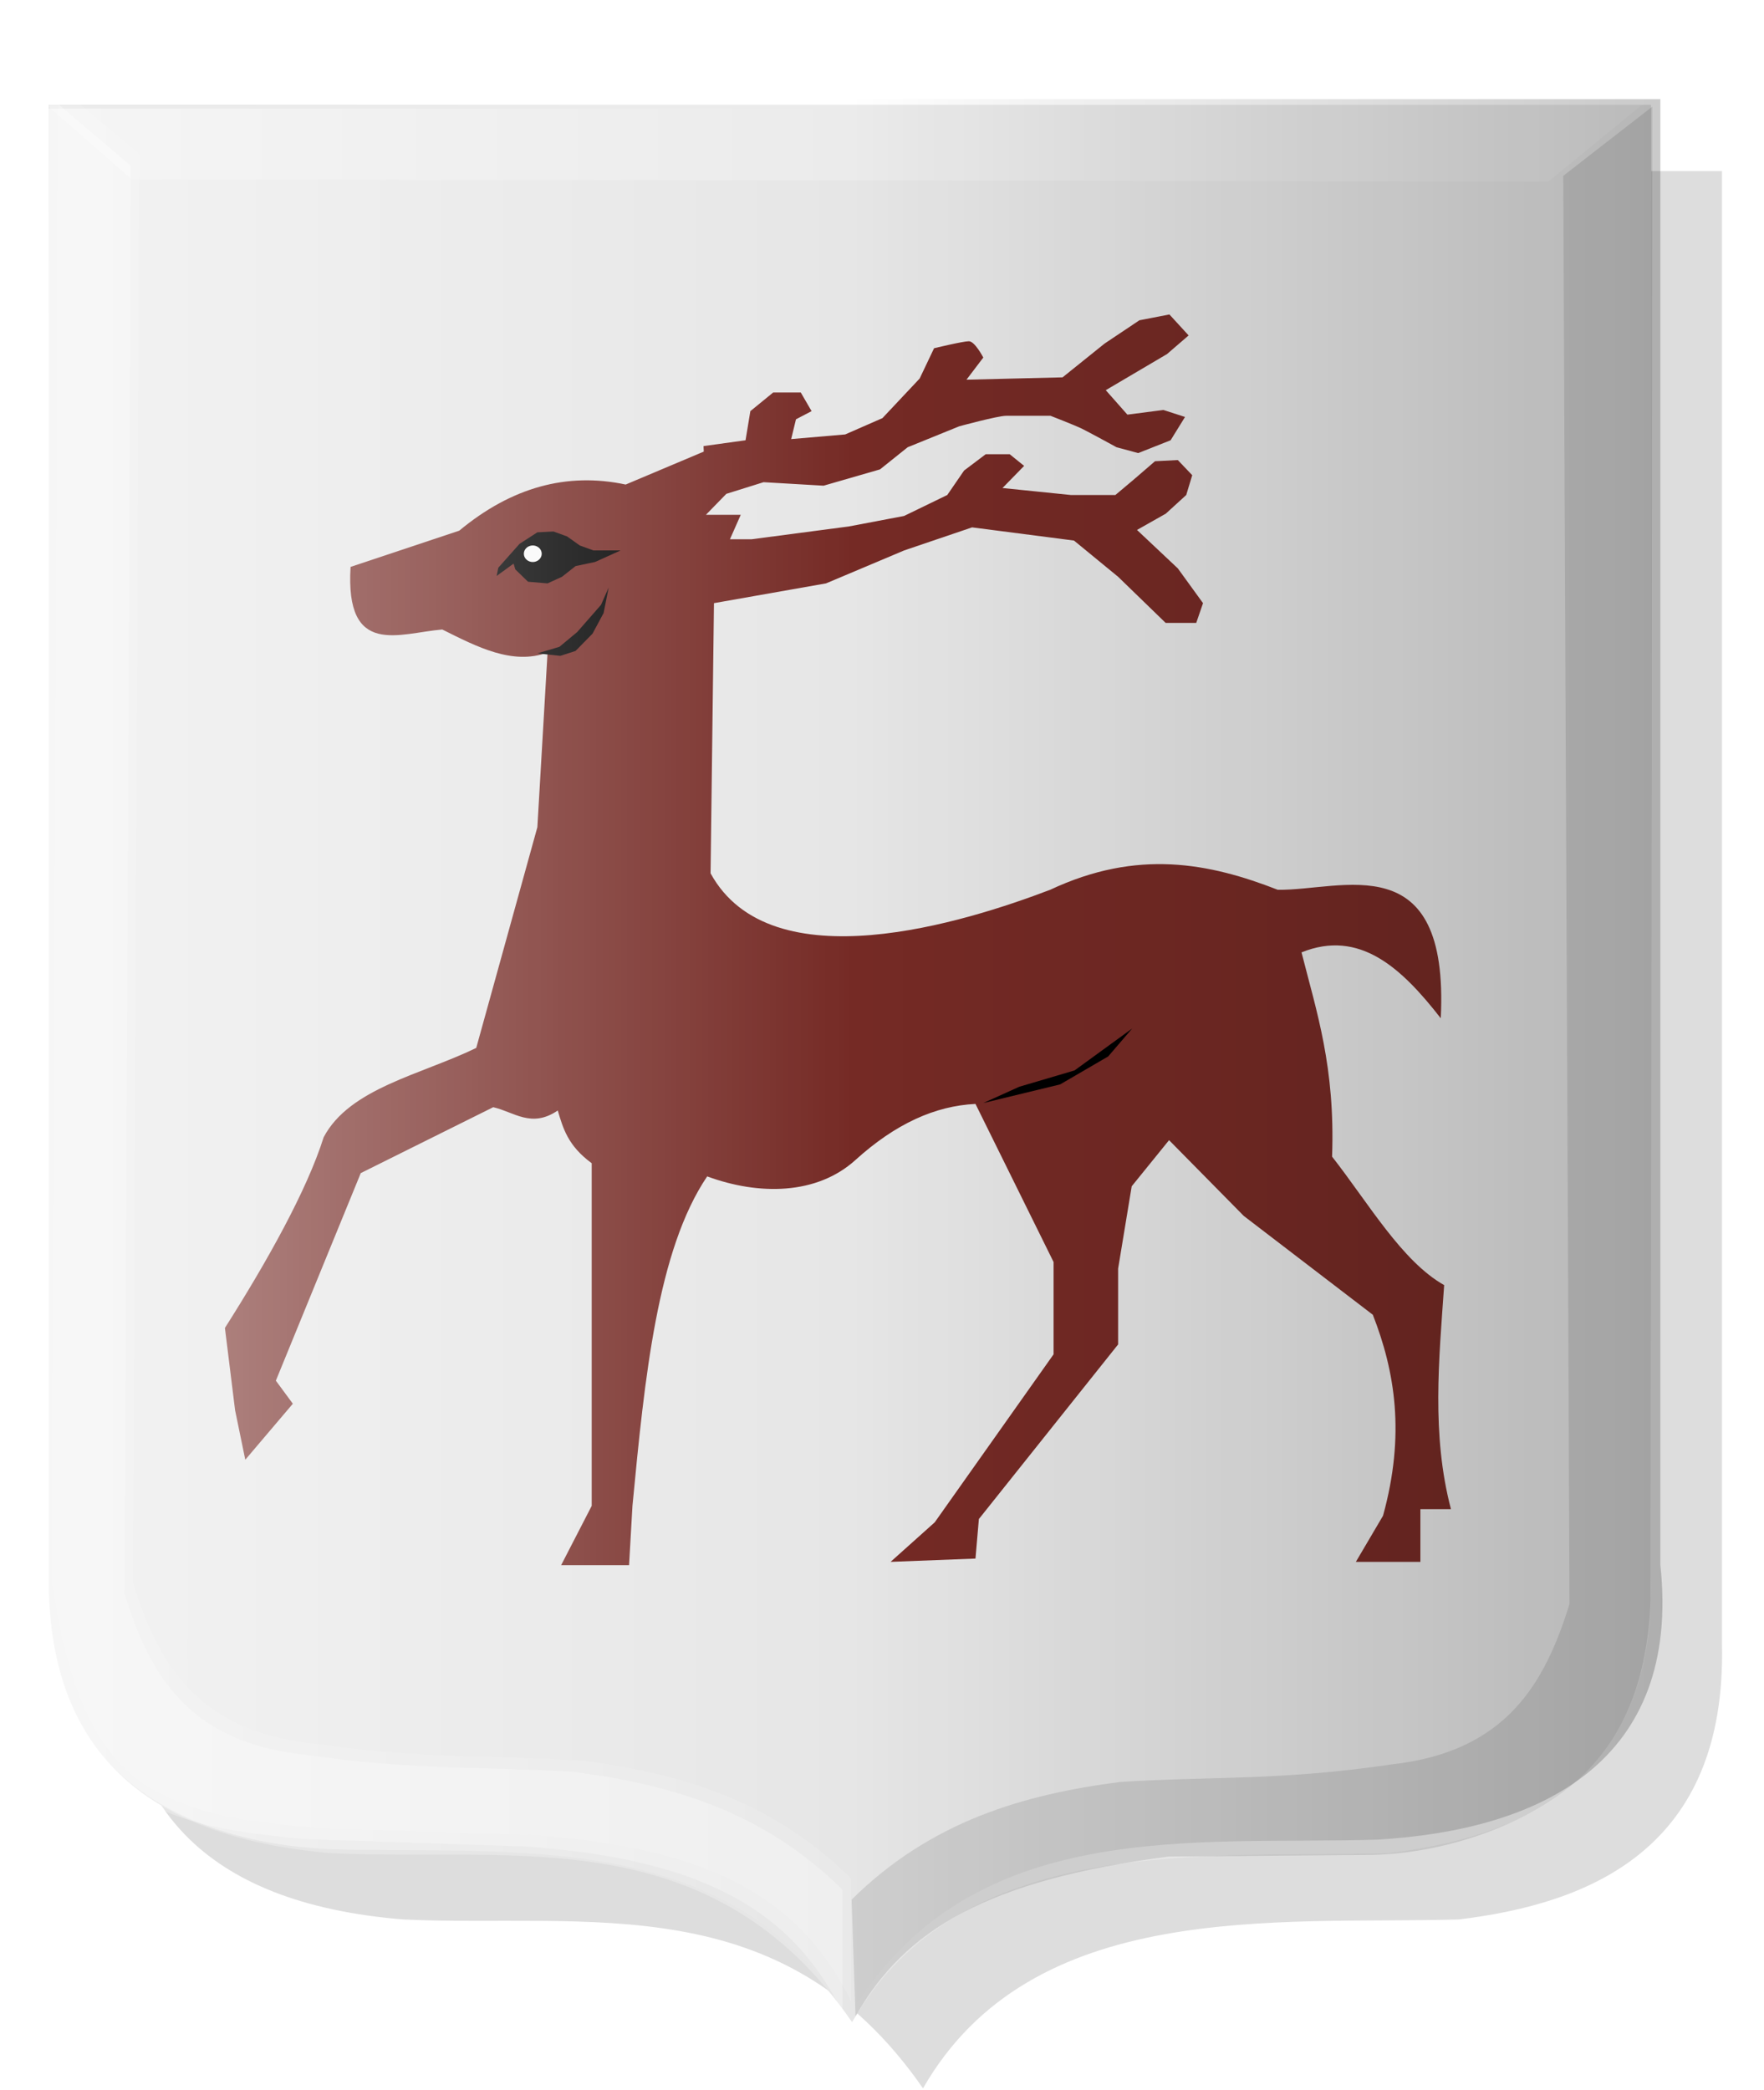
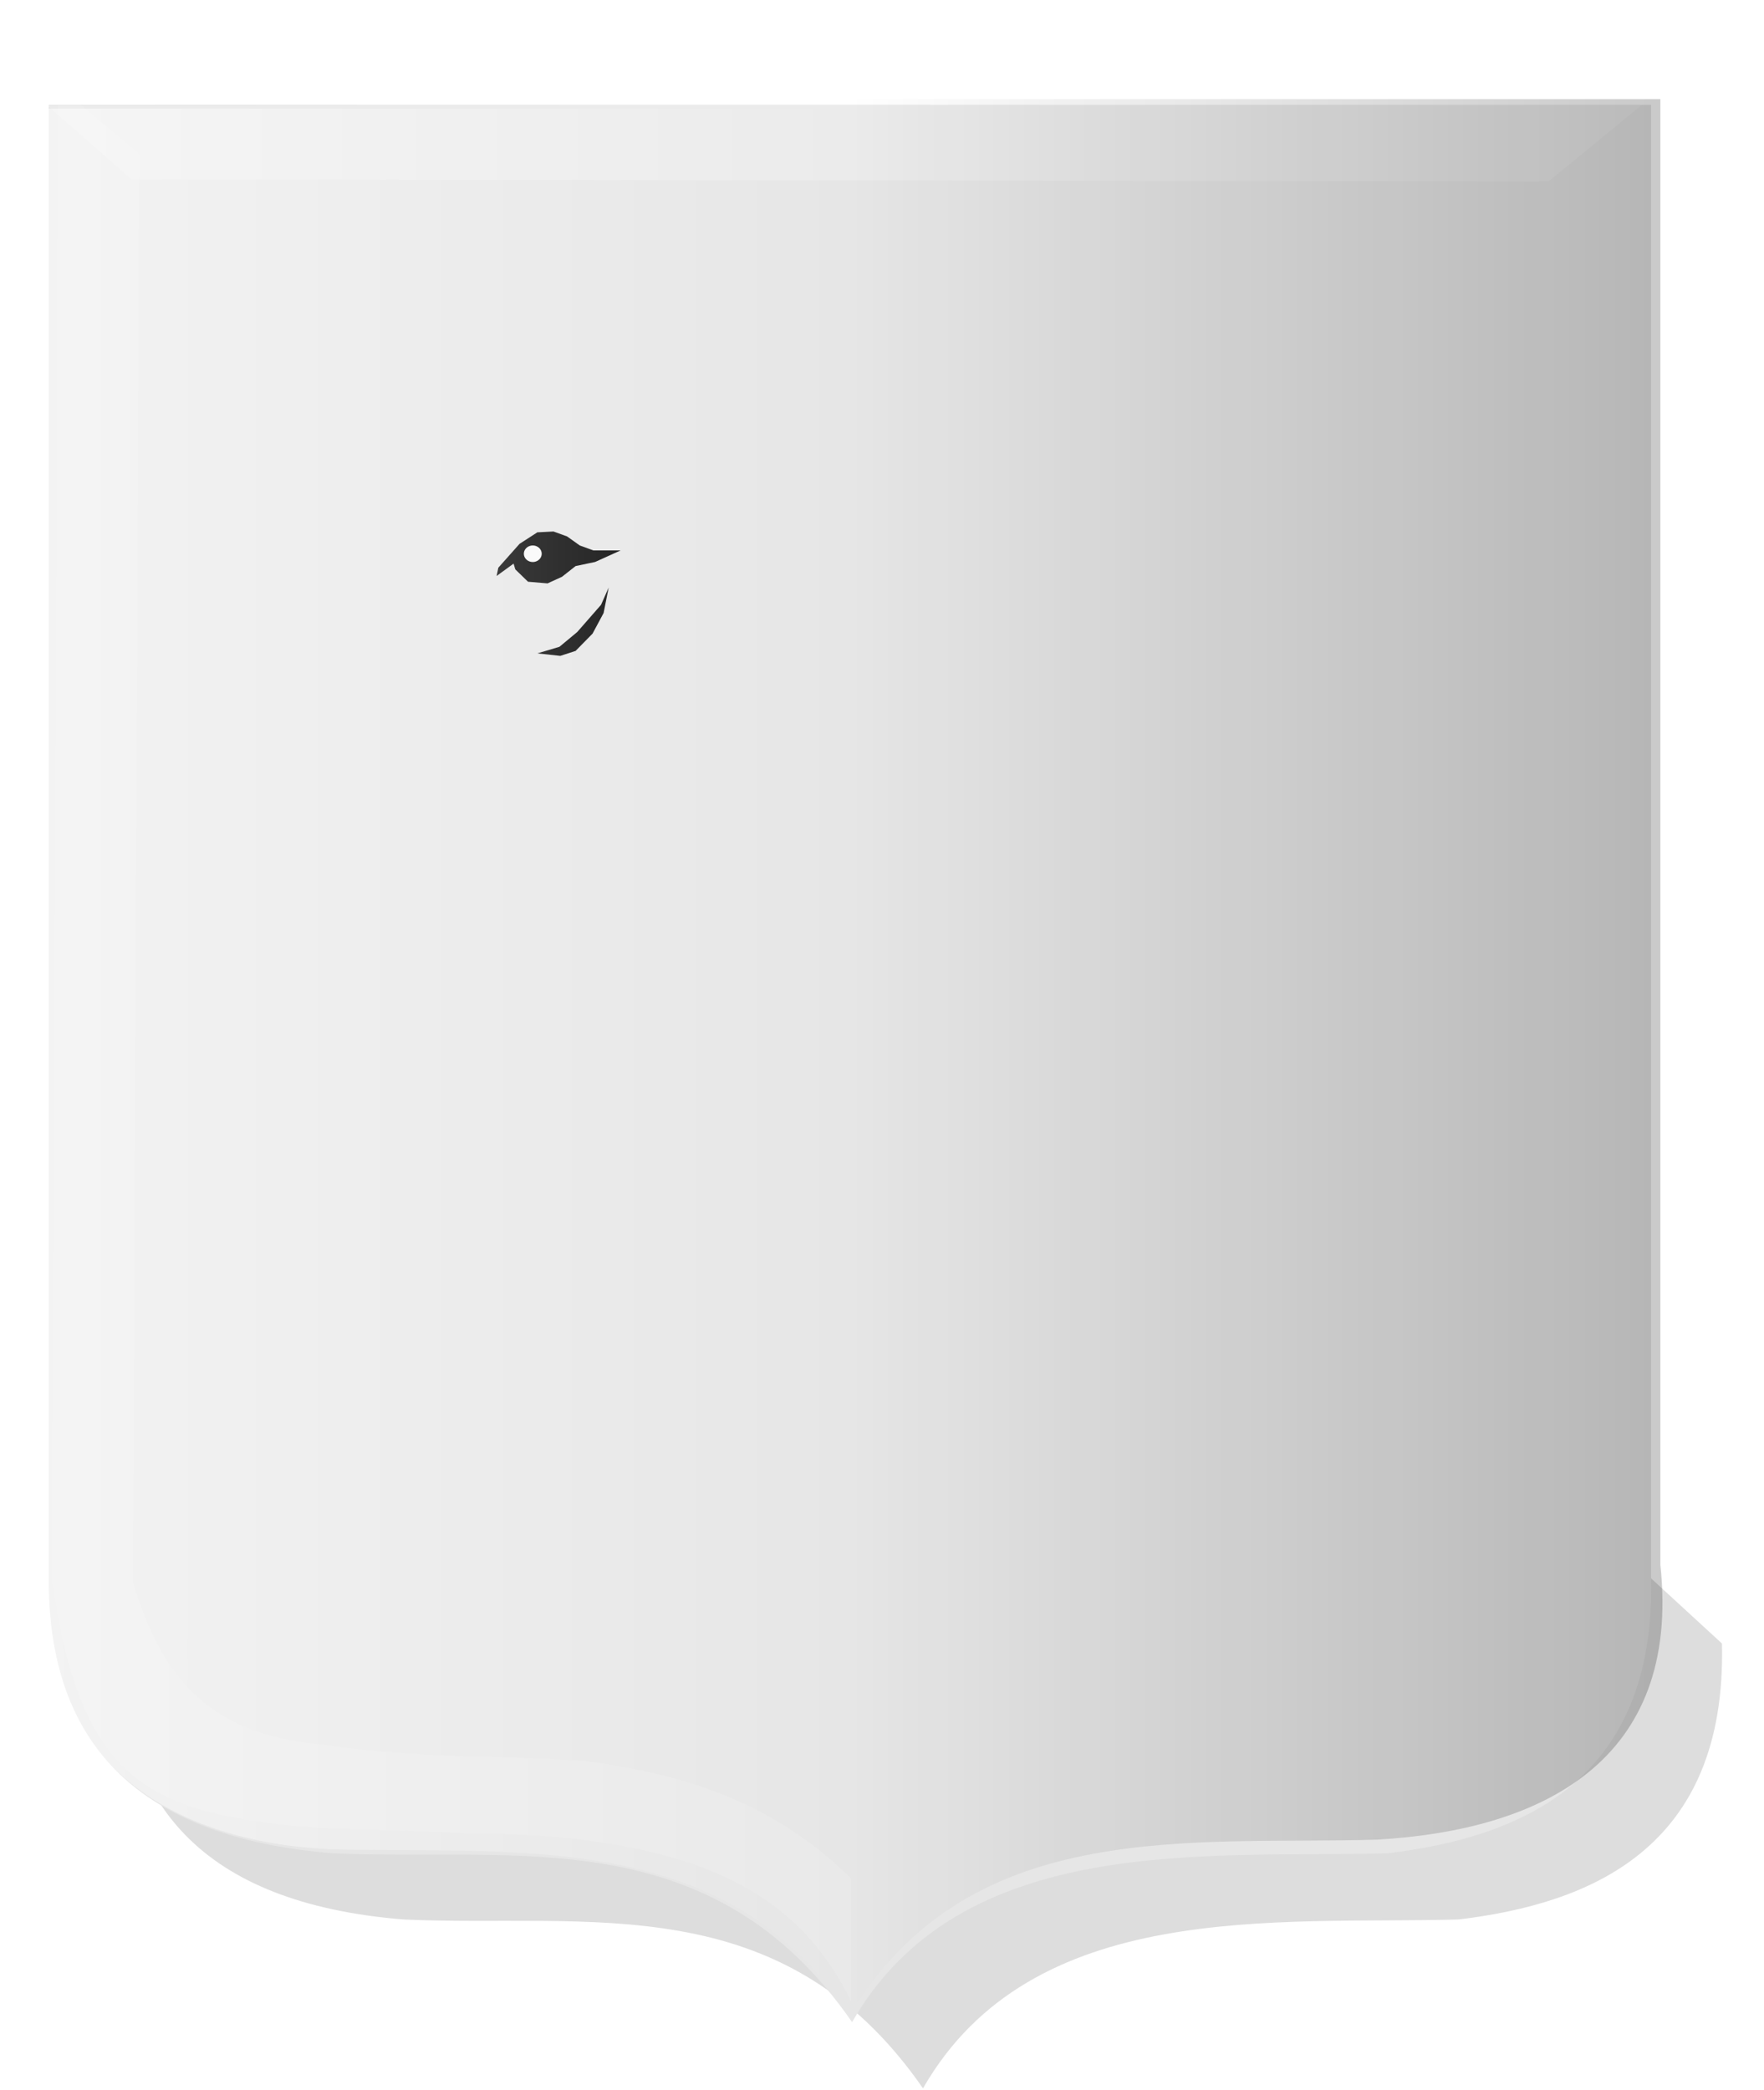
<svg xmlns="http://www.w3.org/2000/svg" xmlns:ns1="http://www.inkscape.org/namespaces/inkscape" xmlns:ns2="http://sodipodi.sourceforge.net/DTD/sodipodi-0.dtd" xmlns:xlink="http://www.w3.org/1999/xlink" id="svg10645" version="1.1" ns1:version="0.47 r22583" width="200" height="237" ns2:docname="graafschap Spiegelberg wapen.svg">
  <defs id="defs10649">
    <ns1:perspective ns2:type="inkscape:persp3d" ns1:vp_x="0 : 0.5 : 1" ns1:vp_y="0 : 1000 : 0" ns1:vp_z="1 : 0.5 : 1" ns1:persp3d-origin="0.5 : 0.33333333 : 1" id="perspective10653" />
    <ns1:perspective id="perspective10578" ns1:persp3d-origin="0.5 : 0.33333333 : 1" ns1:vp_z="1 : 0.5 : 1" ns1:vp_y="0 : 1000 : 0" ns1:vp_x="0 : 0.5 : 1" ns2:type="inkscape:persp3d" />
    <linearGradient ns1:collect="always" xlink:href="#linearGradient4562" id="linearGradient4568" x1="-1064.496" y1="-198.839" x2="-972.098" y2="-198.839" gradientUnits="userSpaceOnUse" gradientTransform="matrix(-1,0,0,1,-709.553,315.341)" />
    <linearGradient ns1:collect="always" id="linearGradient4562">
      <stop style="stop-color:#000000;stop-opacity:1;" offset="0" id="stop4564" />
      <stop style="stop-color:#000000;stop-opacity:0;" offset="1" id="stop4566" />
    </linearGradient>
    <linearGradient ns1:collect="always" xlink:href="#linearGradient4516" id="linearGradient4522" x1="-1079.559" y1="-111.47" x2="-987.161" y2="-111.47" gradientUnits="userSpaceOnUse" gradientTransform="translate(964.563,233.461)" />
    <linearGradient ns1:collect="always" id="linearGradient4516">
      <stop style="stop-color:#ffffff;stop-opacity:1;" offset="0" id="stop4518" />
      <stop style="stop-color:#ffffff;stop-opacity:0;" offset="1" id="stop4520" />
    </linearGradient>
    <filter id="filter4454" ns1:label="Fancy blur" ns1:menu="Blurs" ns1:menu-tooltip="Smooth colorized contour which allows desaturation and hue rotation" color-interpolation-filters="sRGB">
      <feGaussianBlur id="feGaussianBlur4456" stdDeviation="5" result="result1" />
      <feComposite k4="0" k3="0" k1="0" id="feComposite4458" in2="result1" operator="arithmetic" k2="2" in="result1" />
    </filter>
    <ns1:perspective id="perspective10798" ns1:persp3d-origin="0.5 : 0.33333333 : 1" ns1:vp_z="1 : 0.5 : 1" ns1:vp_y="0 : 1000 : 0" ns1:vp_x="0 : 0.5 : 1" ns2:type="inkscape:persp3d" />
    <ns1:perspective id="perspective10949" ns1:persp3d-origin="0.5 : 0.33333333 : 1" ns1:vp_z="1 : 0.5 : 1" ns1:vp_y="0 : 1000 : 0" ns1:vp_x="0 : 0.5 : 1" ns2:type="inkscape:persp3d" />
    <ns1:perspective id="perspective10965" ns1:persp3d-origin="0.5 : 0.33333333 : 1" ns1:vp_z="1 : 0.5 : 1" ns1:vp_y="0 : 1000 : 0" ns1:vp_x="0 : 0.5 : 1" ns2:type="inkscape:persp3d" />
    <ns1:perspective id="perspective11497" ns1:persp3d-origin="0.5 : 0.33333333 : 1" ns1:vp_z="1 : 0.5 : 1" ns1:vp_y="0 : 1000 : 0" ns1:vp_x="0 : 0.5 : 1" ns2:type="inkscape:persp3d" />
    <ns1:perspective id="perspective11606" ns1:persp3d-origin="0.5 : 0.33333333 : 1" ns1:vp_z="1 : 0.5 : 1" ns1:vp_y="0 : 1000 : 0" ns1:vp_x="0 : 0.5 : 1" ns2:type="inkscape:persp3d" />
    <ns1:perspective id="perspective11748" ns1:persp3d-origin="0.5 : 0.33333333 : 1" ns1:vp_z="1 : 0.5 : 1" ns1:vp_y="0 : 1000 : 0" ns1:vp_x="0 : 0.5 : 1" ns2:type="inkscape:persp3d" />
    <ns1:perspective id="perspective11748-7" ns1:persp3d-origin="0.5 : 0.33333333 : 1" ns1:vp_z="1 : 0.5 : 1" ns1:vp_y="0 : 1000 : 0" ns1:vp_x="0 : 0.5 : 1" ns2:type="inkscape:persp3d" />
    <ns1:perspective id="perspective11748-2" ns1:persp3d-origin="0.5 : 0.33333333 : 1" ns1:vp_z="1 : 0.5 : 1" ns1:vp_y="0 : 1000 : 0" ns1:vp_x="0 : 0.5 : 1" ns2:type="inkscape:persp3d" />
    <ns1:perspective id="perspective11748-28" ns1:persp3d-origin="0.5 : 0.33333333 : 1" ns1:vp_z="1 : 0.5 : 1" ns1:vp_y="0 : 1000 : 0" ns1:vp_x="0 : 0.5 : 1" ns2:type="inkscape:persp3d" />
    <ns1:perspective id="perspective11748-78" ns1:persp3d-origin="0.5 : 0.33333333 : 1" ns1:vp_z="1 : 0.5 : 1" ns1:vp_y="0 : 1000 : 0" ns1:vp_x="0 : 0.5 : 1" ns2:type="inkscape:persp3d" />
    <ns1:perspective id="perspective11748-5" ns1:persp3d-origin="0.5 : 0.33333333 : 1" ns1:vp_z="1 : 0.5 : 1" ns1:vp_y="0 : 1000 : 0" ns1:vp_x="0 : 0.5 : 1" ns2:type="inkscape:persp3d" />
    <ns1:perspective id="perspective11748-1" ns1:persp3d-origin="0.5 : 0.33333333 : 1" ns1:vp_z="1 : 0.5 : 1" ns1:vp_y="0 : 1000 : 0" ns1:vp_x="0 : 0.5 : 1" ns2:type="inkscape:persp3d" />
    <ns1:perspective id="perspective11748-25" ns1:persp3d-origin="0.5 : 0.33333333 : 1" ns1:vp_z="1 : 0.5 : 1" ns1:vp_y="0 : 1000 : 0" ns1:vp_x="0 : 0.5 : 1" ns2:type="inkscape:persp3d" />
    <ns1:perspective id="perspective11833" ns1:persp3d-origin="0.5 : 0.33333333 : 1" ns1:vp_z="1 : 0.5 : 1" ns1:vp_y="0 : 1000 : 0" ns1:vp_x="0 : 0.5 : 1" ns2:type="inkscape:persp3d" />
    <ns1:perspective id="perspective11933" ns1:persp3d-origin="0.5 : 0.33333333 : 1" ns1:vp_z="1 : 0.5 : 1" ns1:vp_y="0 : 1000 : 0" ns1:vp_x="0 : 0.5 : 1" ns2:type="inkscape:persp3d" />
    <linearGradient ns1:collect="always" xlink:href="#linearGradient4562-2" id="linearGradient4568-3" x1="-1064.496" y1="-198.839" x2="-972.098" y2="-198.839" gradientUnits="userSpaceOnUse" gradientTransform="matrix(-1,0,0,1,-709.553,315.341)" />
    <linearGradient ns1:collect="always" id="linearGradient4562-2">
      <stop style="stop-color:#000000;stop-opacity:1;" offset="0" id="stop4564-5" />
      <stop style="stop-color:#000000;stop-opacity:0;" offset="1" id="stop4566-2" />
    </linearGradient>
    <linearGradient y2="-198.839" x2="-972.098" y1="-198.839" x1="-1064.496" gradientTransform="matrix(-1,0,0,1,-703.384,317.339)" gradientUnits="userSpaceOnUse" id="linearGradient11942" xlink:href="#linearGradient4562-2" ns1:collect="always" />
    <ns1:perspective id="perspective11971" ns1:persp3d-origin="0.5 : 0.33333333 : 1" ns1:vp_z="1 : 0.5 : 1" ns1:vp_y="0 : 1000 : 0" ns1:vp_x="0 : 0.5 : 1" ns2:type="inkscape:persp3d" />
    <linearGradient ns1:collect="always" xlink:href="#linearGradient4516-8" id="linearGradient4522-5" x1="-1079.559" y1="-111.47" x2="-987.161" y2="-111.47" gradientUnits="userSpaceOnUse" gradientTransform="translate(241.865,-39.113)" />
    <linearGradient ns1:collect="always" id="linearGradient4516-8">
      <stop style="stop-color:#ffffff;stop-opacity:1;" offset="0" id="stop4518-6" />
      <stop style="stop-color:#ffffff;stop-opacity:0;" offset="1" id="stop4520-7" />
    </linearGradient>
    <linearGradient y2="-111.47" x2="-987.161" y1="-111.47" x1="-1079.559" gradientTransform="translate(973.441,234.904)" gradientUnits="userSpaceOnUse" id="linearGradient11980" xlink:href="#linearGradient4516-8" ns1:collect="always" />
    <ns1:perspective id="perspective16856" ns1:persp3d-origin="0.5 : 0.33333333 : 1" ns1:vp_z="1 : 0.5 : 1" ns1:vp_y="0 : 1000 : 0" ns1:vp_x="0 : 0.5 : 1" ns2:type="inkscape:persp3d" />
    <ns1:perspective id="perspective16878" ns1:persp3d-origin="0.5 : 0.33333333 : 1" ns1:vp_z="1 : 0.5 : 1" ns1:vp_y="0 : 1000 : 0" ns1:vp_x="0 : 0.5 : 1" ns2:type="inkscape:persp3d" />
    <ns1:perspective id="perspective16900" ns1:persp3d-origin="0.5 : 0.33333333 : 1" ns1:vp_z="1 : 0.5 : 1" ns1:vp_y="0 : 1000 : 0" ns1:vp_x="0 : 0.5 : 1" ns2:type="inkscape:persp3d" />
    <ns1:perspective id="perspective16922" ns1:persp3d-origin="0.5 : 0.33333333 : 1" ns1:vp_z="1 : 0.5 : 1" ns1:vp_y="0 : 1000 : 0" ns1:vp_x="0 : 0.5 : 1" ns2:type="inkscape:persp3d" />
    <linearGradient y2="-198.839" x2="-972.098" y1="-198.839" x1="-1064.496" gradientTransform="matrix(-1,0,0,1,-703.384,317.339)" gradientUnits="userSpaceOnUse" id="linearGradient11942-3" xlink:href="#linearGradient4562-2-0" ns1:collect="always" />
    <linearGradient ns1:collect="always" id="linearGradient4562-2-0">
      <stop style="stop-color:#000000;stop-opacity:1;" offset="0" id="stop4564-5-3" />
      <stop style="stop-color:#000000;stop-opacity:0;" offset="1" id="stop4566-2-8" />
    </linearGradient>
    <linearGradient y2="-198.839" x2="-972.098" y1="-198.839" x1="-1064.496" gradientTransform="matrix(-1,0,0,1,-666.814,319.347)" gradientUnits="userSpaceOnUse" id="linearGradient16931" xlink:href="#linearGradient4562-2-0" ns1:collect="always" />
    <ns1:perspective id="perspective16960" ns1:persp3d-origin="0.5 : 0.33333333 : 1" ns1:vp_z="1 : 0.5 : 1" ns1:vp_y="0 : 1000 : 0" ns1:vp_x="0 : 0.5 : 1" ns2:type="inkscape:persp3d" />
    <linearGradient y2="-111.47" x2="-987.161" y1="-111.47" x1="-1079.559" gradientTransform="translate(973.441,234.904)" gradientUnits="userSpaceOnUse" id="linearGradient11980-2" xlink:href="#linearGradient4516-8-5" ns1:collect="always" />
    <linearGradient ns1:collect="always" id="linearGradient4516-8-5">
      <stop style="stop-color:#ffffff;stop-opacity:1;" offset="0" id="stop4518-6-2" />
      <stop style="stop-color:#ffffff;stop-opacity:0;" offset="1" id="stop4520-7-0" />
    </linearGradient>
    <ns1:perspective id="perspective18850" ns1:persp3d-origin="0.5 : 0.33333333 : 1" ns1:vp_z="1 : 0.5 : 1" ns1:vp_y="0 : 1000 : 0" ns1:vp_x="0 : 0.5 : 1" ns2:type="inkscape:persp3d" />
    <ns1:perspective id="perspective19631" ns1:persp3d-origin="0.5 : 0.33333333 : 1" ns1:vp_z="1 : 0.5 : 1" ns1:vp_y="0 : 1000 : 0" ns1:vp_x="0 : 0.5 : 1" ns2:type="inkscape:persp3d" />
    <ns1:perspective id="perspective19731" ns1:persp3d-origin="0.5 : 0.33333333 : 1" ns1:vp_z="1 : 0.5 : 1" ns1:vp_y="0 : 1000 : 0" ns1:vp_x="0 : 0.5 : 1" ns2:type="inkscape:persp3d" />
    <linearGradient y2="-198.839" x2="-972.098" y1="-198.839" x1="-1064.496" gradientTransform="matrix(-1,0,0,1,-666.814,319.347)" gradientUnits="userSpaceOnUse" id="linearGradient16931-7" xlink:href="#linearGradient4562-2-0-9" ns1:collect="always" />
    <linearGradient ns1:collect="always" id="linearGradient4562-2-0-9">
      <stop style="stop-color:#000000;stop-opacity:1;" offset="0" id="stop4564-5-3-8" />
      <stop style="stop-color:#000000;stop-opacity:0;" offset="1" id="stop4566-2-8-3" />
    </linearGradient>
    <ns1:perspective id="perspective5755" ns1:persp3d-origin="0.5 : 0.33333333 : 1" ns1:vp_z="1 : 0.5 : 1" ns1:vp_y="0 : 1000 : 0" ns1:vp_x="0 : 0.5 : 1" ns2:type="inkscape:persp3d" />
    <filter color-interpolation-filters="sRGB" ns1:menu-tooltip="Smooth colorized contour which allows desaturation and hue rotation" ns1:menu="Blurs" ns1:label="Fancy blur" id="filter4454-52">
      <feGaussianBlur result="result1" stdDeviation="5" id="feGaussianBlur4456-8" />
      <feComposite in="result1" k2="2" operator="arithmetic" in2="result1" id="feComposite4458-1" k1="0" k3="0" k4="0" />
    </filter>
    <filter id="filter4454-1" ns1:label="Fancy blur" ns1:menu="Blurs" ns1:menu-tooltip="Smooth colorized contour which allows desaturation and hue rotation" color-interpolation-filters="sRGB">
      <feGaussianBlur id="feGaussianBlur4456-7" stdDeviation="5" result="result1" />
      <feComposite k4="0" k3="0" k1="0" id="feComposite4458-4" in2="result1" operator="arithmetic" k2="2" in="result1" />
    </filter>
    <ns1:perspective id="perspective8893" ns1:persp3d-origin="0.5 : 0.33333333 : 1" ns1:vp_z="1 : 0.5 : 1" ns1:vp_y="0 : 1000 : 0" ns1:vp_x="0 : 0.5 : 1" ns2:type="inkscape:persp3d" />
    <filter id="filter4454-18" ns1:label="Fancy blur" ns1:menu="Blurs" ns1:menu-tooltip="Smooth colorized contour which allows desaturation and hue rotation" color-interpolation-filters="sRGB">
      <feGaussianBlur id="feGaussianBlur4456-9" stdDeviation="5" result="result1" />
      <feComposite k4="0" k3="0" k1="0" id="feComposite4458-2" in2="result1" operator="arithmetic" k2="2" in="result1" />
    </filter>
    <ns1:perspective ns2:type="inkscape:persp3d" ns1:vp_x="0 : 0.5 : 1" ns1:vp_y="0 : 1000 : 0" ns1:vp_z="1 : 0.5 : 1" ns1:persp3d-origin="0.5 : 0.33333333 : 1" id="perspective7501" />
    <ns1:perspective ns2:type="inkscape:persp3d" ns1:vp_x="0 : 0.5 : 1" ns1:vp_y="0 : 1000 : 0" ns1:vp_z="1 : 0.5 : 1" ns1:persp3d-origin="0.5 : 0.33333333 : 1" id="perspective7479" />
    <ns1:perspective ns2:type="inkscape:persp3d" ns1:vp_x="0 : 0.5 : 1" ns1:vp_y="0 : 1000 : 0" ns1:vp_z="1 : 0.5 : 1" ns1:persp3d-origin="0.5 : 0.33333333 : 1" id="perspective7457" />
    <linearGradient id="linearGradient4562-2-0-9-4" ns1:collect="always">
      <stop id="stop4564-5-3-8-2" offset="0" style="stop-color:#000000;stop-opacity:1;" />
      <stop id="stop4566-2-8-3-3" offset="1" style="stop-color:#000000;stop-opacity:0;" />
    </linearGradient>
    <linearGradient ns1:collect="always" xlink:href="#linearGradient4562-2-0-9-4" id="linearGradient19740-1" gradientUnits="userSpaceOnUse" gradientTransform="matrix(-1,0,0,1,-728.574,315.331)" x1="-1064.496" y1="-198.839" x2="-972.098" y2="-198.839" />
    <ns1:perspective ns2:type="inkscape:persp3d" ns1:vp_x="0 : 0.5 : 1" ns1:vp_y="0 : 1000 : 0" ns1:vp_z="1 : 0.5 : 1" ns1:persp3d-origin="0.5 : 0.33333333 : 1" id="perspective7419" />
    <linearGradient id="linearGradient4516-8-5-5" ns1:collect="always">
      <stop id="stop4518-6-2-2" offset="0" style="stop-color:#ffffff;stop-opacity:1;" />
      <stop id="stop4520-7-0-76" offset="1" style="stop-color:#ffffff;stop-opacity:0;" />
    </linearGradient>
    <linearGradient ns1:collect="always" xlink:href="#linearGradient4516-8-5-5" id="linearGradient16969-1" gradientUnits="userSpaceOnUse" gradientTransform="translate(959.046,230.975)" x1="-1079.559" y1="-111.47" x2="-987.161" y2="-111.47" />
    <ns1:perspective ns2:type="inkscape:persp3d" ns1:vp_x="0 : 0.5 : 1" ns1:vp_y="0 : 1000 : 0" ns1:vp_z="1 : 0.5 : 1" ns1:persp3d-origin="0.5 : 0.33333333 : 1" id="perspective7381" />
    <ns1:perspective ns2:type="inkscape:persp3d" ns1:vp_x="0 : 0.5 : 1" ns1:vp_y="0 : 1000 : 0" ns1:vp_z="1 : 0.5 : 1" ns1:persp3d-origin="0.5 : 0.33333333 : 1" id="perspective7359" />
    <filter color-interpolation-filters="sRGB" ns1:menu-tooltip="Smooth colorized contour which allows desaturation and hue rotation" ns1:menu="Blurs" ns1:label="Fancy blur" id="filter4454-1-6">
      <feGaussianBlur result="result1" stdDeviation="5" id="feGaussianBlur4456-7-0" />
      <feComposite in="result1" k2="2" operator="arithmetic" in2="result1" id="feComposite4458-4-7" k1="0" k3="0" k4="0" />
    </filter>
    <linearGradient id="linearGradient4516-8-5-7-0" ns1:collect="always">
      <stop id="stop4518-6-2-4-1" offset="0" style="stop-color:#ffffff;stop-opacity:1;" />
      <stop id="stop4520-7-0-7-4" offset="1" style="stop-color:#ffffff;stop-opacity:0;" />
    </linearGradient>
    <linearGradient ns1:collect="always" xlink:href="#linearGradient4516-8-5-7-0" id="linearGradient28512-0" gradientUnits="userSpaceOnUse" gradientTransform="matrix(0.388,0,0,0.365,483.947,153.653)" x1="-1079.559" y1="-111.47" x2="-987.161" y2="-111.47" />
    <linearGradient id="linearGradient4562-2-0-3-4" ns1:collect="always">
      <stop id="stop4564-5-3-7-1" offset="0" style="stop-color:#000000;stop-opacity:1;" />
      <stop id="stop4566-2-8-1-2" offset="1" style="stop-color:#000000;stop-opacity:0;" />
    </linearGradient>
    <linearGradient ns1:collect="always" xlink:href="#linearGradient4562-2-0-3-4" id="linearGradient28550-5" gradientUnits="userSpaceOnUse" gradientTransform="matrix(-0.388,0,0,0.365,-276.747,185.769)" x1="-1064.496" y1="-198.839" x2="-972.098" y2="-198.839" />
    <linearGradient ns1:collect="always" id="linearGradient4516-8-9-7-0-4-7-2-6">
      <stop style="stop-color:#ffffff;stop-opacity:1;" offset="0" id="stop4518-4-9-0-5-5-4-9-5" />
      <stop style="stop-color:#ffffff;stop-opacity:0;" offset="1" id="stop4520-9-6-6-6-7-0-0-7" />
    </linearGradient>
    <linearGradient y2="-111.47" x2="-987.161" y1="-111.47" x1="-1079.559" gradientTransform="matrix(1,0,0,1.008,1089.458,232.903)" gradientUnits="userSpaceOnUse" id="linearGradient21365-1" xlink:href="#linearGradient4516-8-9-7-0-4-7-2-6" ns1:collect="always" />
    <linearGradient ns1:collect="always" id="linearGradient4562-7-6-4-3-6-8-2">
      <stop style="stop-color:#000000;stop-opacity:1;" offset="0" id="stop4564-8-5-9-8-5-3-6" />
      <stop style="stop-color:#000000;stop-opacity:0;" offset="1" id="stop4566-8-1-2-4-7-0-0" />
    </linearGradient>
    <linearGradient y2="-198.839" x2="-972.098" y1="-198.839" x1="-1064.496" gradientTransform="matrix(-1,0,0,1,-871.305,317.252)" gradientUnits="userSpaceOnUse" id="linearGradient21327-7" xlink:href="#linearGradient4562-7-6-4-3-6-8-2" ns1:collect="always" />
    <filter id="filter4454-52-9" ns1:label="Fancy blur" ns1:menu="Blurs" ns1:menu-tooltip="Smooth colorized contour which allows desaturation and hue rotation" color-interpolation-filters="sRGB">
      <feGaussianBlur id="feGaussianBlur4456-8-7" stdDeviation="5" result="result1" />
      <feComposite k4="0" k3="0" k1="0" id="feComposite4458-1-3" in2="result1" operator="arithmetic" k2="2" in="result1" />
    </filter>
    <ns1:perspective ns2:type="inkscape:persp3d" ns1:vp_x="0 : 0.5 : 1" ns1:vp_y="0 : 1000 : 0" ns1:vp_z="1 : 0.5 : 1" ns1:persp3d-origin="0.5 : 0.33333333 : 1" id="perspective5755-0" />
    <linearGradient ns1:collect="always" xlink:href="#linearGradient4562-2-0-9-1" id="linearGradient19740-2" gradientUnits="userSpaceOnUse" gradientTransform="matrix(-1,0,0,1,-728.574,315.331)" x1="-1064.496" y1="-198.839" x2="-972.098" y2="-198.839" />
    <linearGradient id="linearGradient4562-2-0-9-1" ns1:collect="always">
      <stop id="stop4564-5-3-8-5" offset="0" style="stop-color:#000000;stop-opacity:1;" />
      <stop id="stop4566-2-8-3-4" offset="1" style="stop-color:#000000;stop-opacity:0;" />
    </linearGradient>
    <linearGradient ns1:collect="always" xlink:href="#linearGradient4562-2-0-9-1" id="linearGradient16931-7-6" gradientUnits="userSpaceOnUse" gradientTransform="matrix(-1,0,0,1,-666.814,319.347)" x1="-1064.496" y1="-198.839" x2="-972.098" y2="-198.839" />
    <ns1:perspective ns2:type="inkscape:persp3d" ns1:vp_x="0 : 0.5 : 1" ns1:vp_y="0 : 1000 : 0" ns1:vp_z="1 : 0.5 : 1" ns1:persp3d-origin="0.5 : 0.33333333 : 1" id="perspective19731-3" />
    <ns1:perspective ns2:type="inkscape:persp3d" ns1:vp_x="0 : 0.5 : 1" ns1:vp_y="0 : 1000 : 0" ns1:vp_z="1 : 0.5 : 1" ns1:persp3d-origin="0.5 : 0.33333333 : 1" id="perspective19631-6" />
    <ns1:perspective ns2:type="inkscape:persp3d" ns1:vp_x="0 : 0.5 : 1" ns1:vp_y="0 : 1000 : 0" ns1:vp_z="1 : 0.5 : 1" ns1:persp3d-origin="0.5 : 0.33333333 : 1" id="perspective18850-7" />
    <linearGradient ns1:collect="always" xlink:href="#linearGradient4516-8-5-59" id="linearGradient16969-0" gradientUnits="userSpaceOnUse" gradientTransform="translate(959.046,230.975)" x1="-1079.559" y1="-111.47" x2="-987.161" y2="-111.47" />
    <linearGradient id="linearGradient4516-8-5-59" ns1:collect="always">
      <stop id="stop4518-6-2-8" offset="0" style="stop-color:#ffffff;stop-opacity:1;" />
      <stop id="stop4520-7-0-4" offset="1" style="stop-color:#ffffff;stop-opacity:0;" />
    </linearGradient>
    <linearGradient ns1:collect="always" xlink:href="#linearGradient4516-8-5-59" id="linearGradient11980-2-3" gradientUnits="userSpaceOnUse" gradientTransform="translate(973.441,234.904)" x1="-1079.559" y1="-111.47" x2="-987.161" y2="-111.47" />
    <ns1:perspective ns2:type="inkscape:persp3d" ns1:vp_x="0 : 0.5 : 1" ns1:vp_y="0 : 1000 : 0" ns1:vp_z="1 : 0.5 : 1" ns1:persp3d-origin="0.5 : 0.33333333 : 1" id="perspective16960-1" />
    <linearGradient ns1:collect="always" xlink:href="#linearGradient4562-2-0-7" id="linearGradient16931-9" gradientUnits="userSpaceOnUse" gradientTransform="matrix(-1,0,0,1,-666.814,319.347)" x1="-1064.496" y1="-198.839" x2="-972.098" y2="-198.839" />
    <linearGradient id="linearGradient4562-2-0-7" ns1:collect="always">
      <stop id="stop4564-5-3-88" offset="0" style="stop-color:#000000;stop-opacity:1;" />
      <stop id="stop4566-2-8-2" offset="1" style="stop-color:#000000;stop-opacity:0;" />
    </linearGradient>
    <linearGradient ns1:collect="always" xlink:href="#linearGradient4562-2-0-7" id="linearGradient11942-3-3" gradientUnits="userSpaceOnUse" gradientTransform="matrix(-1,0,0,1,-703.384,317.339)" x1="-1064.496" y1="-198.839" x2="-972.098" y2="-198.839" />
    <ns1:perspective ns2:type="inkscape:persp3d" ns1:vp_x="0 : 0.5 : 1" ns1:vp_y="0 : 1000 : 0" ns1:vp_z="1 : 0.5 : 1" ns1:persp3d-origin="0.5 : 0.33333333 : 1" id="perspective16922-6" />
    <ns1:perspective ns2:type="inkscape:persp3d" ns1:vp_x="0 : 0.5 : 1" ns1:vp_y="0 : 1000 : 0" ns1:vp_z="1 : 0.5 : 1" ns1:persp3d-origin="0.5 : 0.33333333 : 1" id="perspective16900-9" />
    <ns1:perspective ns2:type="inkscape:persp3d" ns1:vp_x="0 : 0.5 : 1" ns1:vp_y="0 : 1000 : 0" ns1:vp_z="1 : 0.5 : 1" ns1:persp3d-origin="0.5 : 0.33333333 : 1" id="perspective16878-4" />
    <ns1:perspective ns2:type="inkscape:persp3d" ns1:vp_x="0 : 0.5 : 1" ns1:vp_y="0 : 1000 : 0" ns1:vp_z="1 : 0.5 : 1" ns1:persp3d-origin="0.5 : 0.33333333 : 1" id="perspective16856-8" />
    <linearGradient ns1:collect="always" xlink:href="#linearGradient4516-8-0" id="linearGradient11980-1" gradientUnits="userSpaceOnUse" gradientTransform="translate(973.441,234.904)" x1="-1079.559" y1="-111.47" x2="-987.161" y2="-111.47" />
    <linearGradient id="linearGradient4516-8-0" ns1:collect="always">
      <stop id="stop4518-6-6" offset="0" style="stop-color:#ffffff;stop-opacity:1;" />
      <stop id="stop4520-7-6" offset="1" style="stop-color:#ffffff;stop-opacity:0;" />
    </linearGradient>
    <linearGradient gradientTransform="translate(241.865,-39.113)" gradientUnits="userSpaceOnUse" y2="-111.47" x2="-987.161" y1="-111.47" x1="-1079.559" id="linearGradient4522-5-6" xlink:href="#linearGradient4516-8-0" ns1:collect="always" />
    <ns1:perspective ns2:type="inkscape:persp3d" ns1:vp_x="0 : 0.5 : 1" ns1:vp_y="0 : 1000 : 0" ns1:vp_z="1 : 0.5 : 1" ns1:persp3d-origin="0.5 : 0.33333333 : 1" id="perspective11971-4" />
    <linearGradient ns1:collect="always" xlink:href="#linearGradient4562-2-8" id="linearGradient11942-4" gradientUnits="userSpaceOnUse" gradientTransform="matrix(-1,0,0,1,-703.384,317.339)" x1="-1064.496" y1="-198.839" x2="-972.098" y2="-198.839" />
    <linearGradient id="linearGradient4562-2-8" ns1:collect="always">
      <stop id="stop4564-5-9" offset="0" style="stop-color:#000000;stop-opacity:1;" />
      <stop id="stop4566-2-3" offset="1" style="stop-color:#000000;stop-opacity:0;" />
    </linearGradient>
    <linearGradient gradientTransform="matrix(-1,0,0,1,-709.553,315.341)" gradientUnits="userSpaceOnUse" y2="-198.839" x2="-972.098" y1="-198.839" x1="-1064.496" id="linearGradient4568-3-3" xlink:href="#linearGradient4562-2-8" ns1:collect="always" />
    <ns1:perspective ns2:type="inkscape:persp3d" ns1:vp_x="0 : 0.5 : 1" ns1:vp_y="0 : 1000 : 0" ns1:vp_z="1 : 0.5 : 1" ns1:persp3d-origin="0.5 : 0.33333333 : 1" id="perspective11933-1" />
    <ns1:perspective ns2:type="inkscape:persp3d" ns1:vp_x="0 : 0.5 : 1" ns1:vp_y="0 : 1000 : 0" ns1:vp_z="1 : 0.5 : 1" ns1:persp3d-origin="0.5 : 0.33333333 : 1" id="perspective11833-6" />
    <ns1:perspective ns2:type="inkscape:persp3d" ns1:vp_x="0 : 0.5 : 1" ns1:vp_y="0 : 1000 : 0" ns1:vp_z="1 : 0.5 : 1" ns1:persp3d-origin="0.5 : 0.33333333 : 1" id="perspective11748-25-0" />
    <ns1:perspective ns2:type="inkscape:persp3d" ns1:vp_x="0 : 0.5 : 1" ns1:vp_y="0 : 1000 : 0" ns1:vp_z="1 : 0.5 : 1" ns1:persp3d-origin="0.5 : 0.33333333 : 1" id="perspective11748-1-0" />
    <ns1:perspective ns2:type="inkscape:persp3d" ns1:vp_x="0 : 0.5 : 1" ns1:vp_y="0 : 1000 : 0" ns1:vp_z="1 : 0.5 : 1" ns1:persp3d-origin="0.5 : 0.33333333 : 1" id="perspective11748-5-9" />
    <ns1:perspective ns2:type="inkscape:persp3d" ns1:vp_x="0 : 0.5 : 1" ns1:vp_y="0 : 1000 : 0" ns1:vp_z="1 : 0.5 : 1" ns1:persp3d-origin="0.5 : 0.33333333 : 1" id="perspective11748-78-0" />
    <ns1:perspective ns2:type="inkscape:persp3d" ns1:vp_x="0 : 0.5 : 1" ns1:vp_y="0 : 1000 : 0" ns1:vp_z="1 : 0.5 : 1" ns1:persp3d-origin="0.5 : 0.33333333 : 1" id="perspective11748-28-5" />
    <ns1:perspective ns2:type="inkscape:persp3d" ns1:vp_x="0 : 0.5 : 1" ns1:vp_y="0 : 1000 : 0" ns1:vp_z="1 : 0.5 : 1" ns1:persp3d-origin="0.5 : 0.33333333 : 1" id="perspective11748-2-6" />
    <ns1:perspective ns2:type="inkscape:persp3d" ns1:vp_x="0 : 0.5 : 1" ns1:vp_y="0 : 1000 : 0" ns1:vp_z="1 : 0.5 : 1" ns1:persp3d-origin="0.5 : 0.33333333 : 1" id="perspective11748-7-8" />
    <ns1:perspective ns2:type="inkscape:persp3d" ns1:vp_x="0 : 0.5 : 1" ns1:vp_y="0 : 1000 : 0" ns1:vp_z="1 : 0.5 : 1" ns1:persp3d-origin="0.5 : 0.33333333 : 1" id="perspective11748-24" />
    <ns1:perspective ns2:type="inkscape:persp3d" ns1:vp_x="0 : 0.5 : 1" ns1:vp_y="0 : 1000 : 0" ns1:vp_z="1 : 0.5 : 1" ns1:persp3d-origin="0.5 : 0.33333333 : 1" id="perspective11606-0" />
    <ns1:perspective ns2:type="inkscape:persp3d" ns1:vp_x="0 : 0.5 : 1" ns1:vp_y="0 : 1000 : 0" ns1:vp_z="1 : 0.5 : 1" ns1:persp3d-origin="0.5 : 0.33333333 : 1" id="perspective11497-6" />
    <ns1:perspective ns2:type="inkscape:persp3d" ns1:vp_x="0 : 0.5 : 1" ns1:vp_y="0 : 1000 : 0" ns1:vp_z="1 : 0.5 : 1" ns1:persp3d-origin="0.5 : 0.33333333 : 1" id="perspective10965-8" />
    <ns1:perspective ns2:type="inkscape:persp3d" ns1:vp_x="0 : 0.5 : 1" ns1:vp_y="0 : 1000 : 0" ns1:vp_z="1 : 0.5 : 1" ns1:persp3d-origin="0.5 : 0.33333333 : 1" id="perspective10949-2" />
    <ns1:perspective ns2:type="inkscape:persp3d" ns1:vp_x="0 : 0.5 : 1" ns1:vp_y="0 : 1000 : 0" ns1:vp_z="1 : 0.5 : 1" ns1:persp3d-origin="0.5 : 0.33333333 : 1" id="perspective10798-0" />
    <filter color-interpolation-filters="sRGB" ns1:menu-tooltip="Smooth colorized contour which allows desaturation and hue rotation" ns1:menu="Blurs" ns1:label="Fancy blur" id="filter4454-9">
      <feGaussianBlur result="result1" stdDeviation="5" id="feGaussianBlur4456-86" />
      <feComposite in="result1" k2="2" operator="arithmetic" in2="result1" id="feComposite4458-5" k1="0" k3="0" k4="0" />
    </filter>
    <linearGradient id="linearGradient4516-9" ns1:collect="always">
      <stop id="stop4518-3" offset="0" style="stop-color:#ffffff;stop-opacity:1;" />
      <stop id="stop4520-1" offset="1" style="stop-color:#ffffff;stop-opacity:0;" />
    </linearGradient>
    <linearGradient gradientTransform="translate(964.563,233.461)" gradientUnits="userSpaceOnUse" y2="-111.47" x2="-987.161" y1="-111.47" x1="-1079.559" id="linearGradient4522-7" xlink:href="#linearGradient4516-9" ns1:collect="always" />
    <linearGradient id="linearGradient4562-7" ns1:collect="always">
      <stop id="stop4564-4" offset="0" style="stop-color:#000000;stop-opacity:1;" />
      <stop id="stop4566-27" offset="1" style="stop-color:#000000;stop-opacity:0;" />
    </linearGradient>
    <linearGradient gradientTransform="matrix(-1,0,0,1,-709.553,315.341)" gradientUnits="userSpaceOnUse" y2="-198.839" x2="-972.098" y1="-198.839" x1="-1064.496" id="linearGradient4568-38" xlink:href="#linearGradient4562-7" ns1:collect="always" />
    <ns1:perspective ns2:type="inkscape:persp3d" ns1:vp_x="0 : 0.5 : 1" ns1:vp_y="0 : 1000 : 0" ns1:vp_z="1 : 0.5 : 1" ns1:persp3d-origin="0.5 : 0.33333333 : 1" id="perspective10578-1" />
    <ns1:perspective id="perspective10653-1" ns1:persp3d-origin="0.5 : 0.33333333 : 1" ns1:vp_z="1 : 0.5 : 1" ns1:vp_y="0 : 1000 : 0" ns1:vp_x="0 : 0.5 : 1" ns2:type="inkscape:persp3d" />
    <ns1:perspective id="perspective33849" ns1:persp3d-origin="0.5 : 0.33333333 : 1" ns1:vp_z="1 : 0.5 : 1" ns1:vp_y="0 : 1000 : 0" ns1:vp_x="0 : 0.5 : 1" ns2:type="inkscape:persp3d" />
    <filter color-interpolation-filters="sRGB" ns1:menu-tooltip="Smooth colorized contour which allows desaturation and hue rotation" ns1:menu="Blurs" ns1:label="Fancy blur" id="filter4454-22-8-3">
      <feGaussianBlur result="result1" stdDeviation="5" id="feGaussianBlur4456-64-9-2" />
      <feComposite in="result1" k2="2" operator="arithmetic" in2="result1" id="feComposite4458-07-3-8" k1="0" k3="0" k4="0" />
    </filter>
    <linearGradient y2="-198.839" x2="-972.098" y1="-198.839" x1="-1064.496" gradientTransform="matrix(-1,0,0,1,-873.184,318.845)" gradientUnits="userSpaceOnUse" id="linearGradient32859" xlink:href="#linearGradient4562-0-3-1-5-3-0" ns1:collect="always" />
    <linearGradient id="linearGradient4562-0-3-1-5-3-0" ns1:collect="always">
      <stop id="stop4564-7-2-5-7-7-5" offset="0" style="stop-color:#000000;stop-opacity:1;" />
      <stop id="stop4566-1-4-7-7-1-4" offset="1" style="stop-color:#000000;stop-opacity:0;" />
    </linearGradient>
    <ns1:perspective id="perspective33932" ns1:persp3d-origin="0.5 : 0.33333333 : 1" ns1:vp_z="1 : 0.5 : 1" ns1:vp_y="0 : 1000 : 0" ns1:vp_x="0 : 0.5 : 1" ns2:type="inkscape:persp3d" />
    <ns1:perspective id="perspective33950" ns1:persp3d-origin="0.5 : 0.33333333 : 1" ns1:vp_z="1 : 0.5 : 1" ns1:vp_y="0 : 1000 : 0" ns1:vp_x="0 : 0.5 : 1" ns2:type="inkscape:persp3d" />
    <ns1:perspective id="perspective33972" ns1:persp3d-origin="0.5 : 0.33333333 : 1" ns1:vp_z="1 : 0.5 : 1" ns1:vp_y="0 : 1000 : 0" ns1:vp_x="0 : 0.5 : 1" ns2:type="inkscape:persp3d" />
    <ns1:perspective id="perspective34506" ns1:persp3d-origin="0.5 : 0.33333333 : 1" ns1:vp_z="1 : 0.5 : 1" ns1:vp_y="0 : 1000 : 0" ns1:vp_x="0 : 0.5 : 1" ns2:type="inkscape:persp3d" />
    <ns1:perspective id="perspective34606" ns1:persp3d-origin="0.5 : 0.33333333 : 1" ns1:vp_z="1 : 0.5 : 1" ns1:vp_y="0 : 1000 : 0" ns1:vp_x="0 : 0.5 : 1" ns2:type="inkscape:persp3d" />
    <ns1:perspective id="perspective34628" ns1:persp3d-origin="0.5 : 0.33333333 : 1" ns1:vp_z="1 : 0.5 : 1" ns1:vp_y="0 : 1000 : 0" ns1:vp_x="0 : 0.5 : 1" ns2:type="inkscape:persp3d" />
    <ns1:perspective id="perspective34650" ns1:persp3d-origin="0.5 : 0.33333333 : 1" ns1:vp_z="1 : 0.5 : 1" ns1:vp_y="0 : 1000 : 0" ns1:vp_x="0 : 0.5 : 1" ns2:type="inkscape:persp3d" />
    <linearGradient ns1:collect="always" xlink:href="#linearGradient4562-2-0-3-0" id="linearGradient33940-2" gradientUnits="userSpaceOnUse" gradientTransform="matrix(-0.388,0,0,0.365,-413.825,172.212)" x1="-1064.496" y1="-198.839" x2="-972.098" y2="-198.839" />
    <linearGradient ns1:collect="always" id="linearGradient4562-2-0-3-0">
      <stop style="stop-color:#000000;stop-opacity:1;" offset="0" id="stop4564-5-3-7-12" />
      <stop style="stop-color:#000000;stop-opacity:0;" offset="1" id="stop4566-2-8-1-7" />
    </linearGradient>
    <ns1:perspective id="perspective34688" ns1:persp3d-origin="0.5 : 0.33333333 : 1" ns1:vp_z="1 : 0.5 : 1" ns1:vp_y="0 : 1000 : 0" ns1:vp_x="0 : 0.5 : 1" ns2:type="inkscape:persp3d" />
    <linearGradient ns1:collect="always" xlink:href="#linearGradient4516-8-5-7-02" id="linearGradient33938-7" gradientUnits="userSpaceOnUse" gradientTransform="matrix(0.388,0,0,0.365,247.951,135.074)" x1="-1079.559" y1="-111.47" x2="-987.161" y2="-111.47" />
    <linearGradient ns1:collect="always" id="linearGradient4516-8-5-7-02">
      <stop style="stop-color:#ffffff;stop-opacity:1;" offset="0" id="stop4518-6-2-4-4" />
      <stop style="stop-color:#ffffff;stop-opacity:0;" offset="1" id="stop4520-7-0-7-1" />
    </linearGradient>
    <ns1:perspective id="perspective34726" ns1:persp3d-origin="0.5 : 0.33333333 : 1" ns1:vp_z="1 : 0.5 : 1" ns1:vp_y="0 : 1000 : 0" ns1:vp_x="0 : 0.5 : 1" ns2:type="inkscape:persp3d" />
    <ns1:perspective id="perspective34748" ns1:persp3d-origin="0.5 : 0.33333333 : 1" ns1:vp_z="1 : 0.5 : 1" ns1:vp_y="0 : 1000 : 0" ns1:vp_x="0 : 0.5 : 1" ns2:type="inkscape:persp3d" />
    <ns1:perspective id="perspective34770" ns1:persp3d-origin="0.5 : 0.33333333 : 1" ns1:vp_z="1 : 0.5 : 1" ns1:vp_y="0 : 1000 : 0" ns1:vp_x="0 : 0.5 : 1" ns2:type="inkscape:persp3d" />
    <ns1:perspective id="perspective36974" ns1:persp3d-origin="0.5 : 0.33333333 : 1" ns1:vp_z="1 : 0.5 : 1" ns1:vp_y="0 : 1000 : 0" ns1:vp_x="0 : 0.5 : 1" ns2:type="inkscape:persp3d" />
    <ns1:perspective id="perspective36974-3" ns1:persp3d-origin="0.5 : 0.33333333 : 1" ns1:vp_z="1 : 0.5 : 1" ns1:vp_y="0 : 1000 : 0" ns1:vp_x="0 : 0.5 : 1" ns2:type="inkscape:persp3d" />
    <ns1:perspective id="perspective36974-5" ns1:persp3d-origin="0.5 : 0.33333333 : 1" ns1:vp_z="1 : 0.5 : 1" ns1:vp_y="0 : 1000 : 0" ns1:vp_x="0 : 0.5 : 1" ns2:type="inkscape:persp3d" />
    <ns1:perspective id="perspective37014" ns1:persp3d-origin="0.5 : 0.33333333 : 1" ns1:vp_z="1 : 0.5 : 1" ns1:vp_y="0 : 1000 : 0" ns1:vp_x="0 : 0.5 : 1" ns2:type="inkscape:persp3d" />
    <ns1:perspective id="perspective37042" ns1:persp3d-origin="0.5 : 0.33333333 : 1" ns1:vp_z="1 : 0.5 : 1" ns1:vp_y="0 : 1000 : 0" ns1:vp_x="0 : 0.5 : 1" ns2:type="inkscape:persp3d" />
    <ns1:perspective id="perspective37136" ns1:persp3d-origin="0.5 : 0.33333333 : 1" ns1:vp_z="1 : 0.5 : 1" ns1:vp_y="0 : 1000 : 0" ns1:vp_x="0 : 0.5 : 1" ns2:type="inkscape:persp3d" />
    <ns1:perspective id="perspective37136-9" ns1:persp3d-origin="0.5 : 0.33333333 : 1" ns1:vp_z="1 : 0.5 : 1" ns1:vp_y="0 : 1000 : 0" ns1:vp_x="0 : 0.5 : 1" ns2:type="inkscape:persp3d" />
    <ns1:perspective id="perspective37287" ns1:persp3d-origin="0.5 : 0.33333333 : 1" ns1:vp_z="1 : 0.5 : 1" ns1:vp_y="0 : 1000 : 0" ns1:vp_x="0 : 0.5 : 1" ns2:type="inkscape:persp3d" />
    <ns1:perspective id="perspective37533" ns1:persp3d-origin="0.5 : 0.33333333 : 1" ns1:vp_z="1 : 0.5 : 1" ns1:vp_y="0 : 1000 : 0" ns1:vp_x="0 : 0.5 : 1" ns2:type="inkscape:persp3d" />
    <ns1:perspective id="perspective37533-5" ns1:persp3d-origin="0.5 : 0.33333333 : 1" ns1:vp_z="1 : 0.5 : 1" ns1:vp_y="0 : 1000 : 0" ns1:vp_x="0 : 0.5 : 1" ns2:type="inkscape:persp3d" />
    <ns1:perspective id="perspective37564" ns1:persp3d-origin="0.5 : 0.33333333 : 1" ns1:vp_z="1 : 0.5 : 1" ns1:vp_y="0 : 1000 : 0" ns1:vp_x="0 : 0.5 : 1" ns2:type="inkscape:persp3d" />
    <ns1:perspective id="perspective37586" ns1:persp3d-origin="0.5 : 0.33333333 : 1" ns1:vp_z="1 : 0.5 : 1" ns1:vp_y="0 : 1000 : 0" ns1:vp_x="0 : 0.5 : 1" ns2:type="inkscape:persp3d" />
    <ns1:perspective id="perspective37617" ns1:persp3d-origin="0.5 : 0.33333333 : 1" ns1:vp_z="1 : 0.5 : 1" ns1:vp_y="0 : 1000 : 0" ns1:vp_x="0 : 0.5 : 1" ns2:type="inkscape:persp3d" />
    <ns1:perspective id="perspective37639" ns1:persp3d-origin="0.5 : 0.33333333 : 1" ns1:vp_z="1 : 0.5 : 1" ns1:vp_y="0 : 1000 : 0" ns1:vp_x="0 : 0.5 : 1" ns2:type="inkscape:persp3d" />
    <ns1:perspective id="perspective37639-0" ns1:persp3d-origin="0.5 : 0.33333333 : 1" ns1:vp_z="1 : 0.5 : 1" ns1:vp_y="0 : 1000 : 0" ns1:vp_x="0 : 0.5 : 1" ns2:type="inkscape:persp3d" />
    <ns1:perspective id="perspective37683" ns1:persp3d-origin="0.5 : 0.33333333 : 1" ns1:vp_z="1 : 0.5 : 1" ns1:vp_y="0 : 1000 : 0" ns1:vp_x="0 : 0.5 : 1" ns2:type="inkscape:persp3d" />
    <ns1:perspective id="perspective37683-0" ns1:persp3d-origin="0.5 : 0.33333333 : 1" ns1:vp_z="1 : 0.5 : 1" ns1:vp_y="0 : 1000 : 0" ns1:vp_x="0 : 0.5 : 1" ns2:type="inkscape:persp3d" />
    <ns1:perspective id="perspective37714" ns1:persp3d-origin="0.5 : 0.33333333 : 1" ns1:vp_z="1 : 0.5 : 1" ns1:vp_y="0 : 1000 : 0" ns1:vp_x="0 : 0.5 : 1" ns2:type="inkscape:persp3d" />
    <ns1:perspective id="perspective37736" ns1:persp3d-origin="0.5 : 0.33333333 : 1" ns1:vp_z="1 : 0.5 : 1" ns1:vp_y="0 : 1000 : 0" ns1:vp_x="0 : 0.5 : 1" ns2:type="inkscape:persp3d" />
    <ns1:perspective id="perspective37758" ns1:persp3d-origin="0.5 : 0.33333333 : 1" ns1:vp_z="1 : 0.5 : 1" ns1:vp_y="0 : 1000 : 0" ns1:vp_x="0 : 0.5 : 1" ns2:type="inkscape:persp3d" />
    <ns1:perspective id="perspective37780" ns1:persp3d-origin="0.5 : 0.33333333 : 1" ns1:vp_z="1 : 0.5 : 1" ns1:vp_y="0 : 1000 : 0" ns1:vp_x="0 : 0.5 : 1" ns2:type="inkscape:persp3d" />
    <ns1:perspective id="perspective37904" ns1:persp3d-origin="0.5 : 0.33333333 : 1" ns1:vp_z="1 : 0.5 : 1" ns1:vp_y="0 : 1000 : 0" ns1:vp_x="0 : 0.5 : 1" ns2:type="inkscape:persp3d" />
    <ns1:perspective id="perspective37928" ns1:persp3d-origin="0.5 : 0.33333333 : 1" ns1:vp_z="1 : 0.5 : 1" ns1:vp_y="0 : 1000 : 0" ns1:vp_x="0 : 0.5 : 1" ns2:type="inkscape:persp3d" />
    <ns1:perspective id="perspective37928-1" ns1:persp3d-origin="0.5 : 0.33333333 : 1" ns1:vp_z="1 : 0.5 : 1" ns1:vp_y="0 : 1000 : 0" ns1:vp_x="0 : 0.5 : 1" ns2:type="inkscape:persp3d" />
    <ns1:perspective id="perspective38329" ns1:persp3d-origin="0.5 : 0.33333333 : 1" ns1:vp_z="1 : 0.5 : 1" ns1:vp_y="0 : 1000 : 0" ns1:vp_x="0 : 0.5 : 1" ns2:type="inkscape:persp3d" />
    <ns1:perspective id="perspective38329-7" ns1:persp3d-origin="0.5 : 0.33333333 : 1" ns1:vp_z="1 : 0.5 : 1" ns1:vp_y="0 : 1000 : 0" ns1:vp_x="0 : 0.5 : 1" ns2:type="inkscape:persp3d" />
    <ns1:perspective id="perspective38411" ns1:persp3d-origin="0.5 : 0.33333333 : 1" ns1:vp_z="1 : 0.5 : 1" ns1:vp_y="0 : 1000 : 0" ns1:vp_x="0 : 0.5 : 1" ns2:type="inkscape:persp3d" />
    <filter id="filter4454-1-4" ns1:label="Fancy blur" ns1:menu="Blurs" ns1:menu-tooltip="Smooth colorized contour which allows desaturation and hue rotation" color-interpolation-filters="sRGB">
      <feGaussianBlur id="feGaussianBlur4456-7-7" stdDeviation="5" result="result1" />
      <feComposite k4="0" k3="0" k1="0" id="feComposite4458-4-6" in2="result1" operator="arithmetic" k2="2" in="result1" />
    </filter>
    <ns1:perspective id="perspective38593" ns1:persp3d-origin="0.5 : 0.33333333 : 1" ns1:vp_z="1 : 0.5 : 1" ns1:vp_y="0 : 1000 : 0" ns1:vp_x="0 : 0.5 : 1" ns2:type="inkscape:persp3d" />
    <ns1:perspective id="perspective38615" ns1:persp3d-origin="0.5 : 0.33333333 : 1" ns1:vp_z="1 : 0.5 : 1" ns1:vp_y="0 : 1000 : 0" ns1:vp_x="0 : 0.5 : 1" ns2:type="inkscape:persp3d" />
    <filter id="filter4454-1-4-9" ns1:label="Fancy blur" ns1:menu="Blurs" ns1:menu-tooltip="Smooth colorized contour which allows desaturation and hue rotation" color-interpolation-filters="sRGB">
      <feGaussianBlur id="feGaussianBlur4456-7-7-7" stdDeviation="5" result="result1" />
      <feComposite k4="0" k3="0" k1="0" id="feComposite4458-4-6-1" in2="result1" operator="arithmetic" k2="2" in="result1" />
    </filter>
    <ns1:perspective id="perspective38793" ns1:persp3d-origin="0.5 : 0.33333333 : 1" ns1:vp_z="1 : 0.5 : 1" ns1:vp_y="0 : 1000 : 0" ns1:vp_x="0 : 0.5 : 1" ns2:type="inkscape:persp3d" />
    <linearGradient y2="-198.839" x2="-972.098" y1="-198.839" x1="-1064.496" gradientTransform="matrix(-1,0,0,1,-1243.246,312.82)" gradientUnits="userSpaceOnUse" id="linearGradient19740-3" xlink:href="#linearGradient4562-2-0-9-47" ns1:collect="always" />
    <linearGradient ns1:collect="always" id="linearGradient4562-2-0-9-47">
      <stop style="stop-color:#000000;stop-opacity:1;" offset="0" id="stop4564-5-3-8-1" />
      <stop style="stop-color:#000000;stop-opacity:0;" offset="1" id="stop4566-2-8-3-37" />
    </linearGradient>
    <ns1:perspective id="perspective38831" ns1:persp3d-origin="0.5 : 0.33333333 : 1" ns1:vp_z="1 : 0.5 : 1" ns1:vp_y="0 : 1000 : 0" ns1:vp_x="0 : 0.5 : 1" ns2:type="inkscape:persp3d" />
    <linearGradient y2="-111.47" x2="-987.161" y1="-111.47" x1="-1079.559" gradientTransform="translate(790.89,186.015)" gradientUnits="userSpaceOnUse" id="linearGradient16969-12" xlink:href="#linearGradient4516-8-5-7" ns1:collect="always" />
    <linearGradient ns1:collect="always" id="linearGradient4516-8-5-7">
      <stop style="stop-color:#ffffff;stop-opacity:1;" offset="0" id="stop4518-6-2-5" />
      <stop style="stop-color:#ffffff;stop-opacity:0;" offset="1" id="stop4520-7-0-3" />
    </linearGradient>
    <ns1:perspective id="perspective38869" ns1:persp3d-origin="0.5 : 0.33333333 : 1" ns1:vp_z="1 : 0.5 : 1" ns1:vp_y="0 : 1000 : 0" ns1:vp_x="0 : 0.5 : 1" ns2:type="inkscape:persp3d" />
    <ns1:perspective id="perspective38891" ns1:persp3d-origin="0.5 : 0.33333333 : 1" ns1:vp_z="1 : 0.5 : 1" ns1:vp_y="0 : 1000 : 0" ns1:vp_x="0 : 0.5 : 1" ns2:type="inkscape:persp3d" />
    <ns1:perspective id="perspective38913" ns1:persp3d-origin="0.5 : 0.33333333 : 1" ns1:vp_z="1 : 0.5 : 1" ns1:vp_y="0 : 1000 : 0" ns1:vp_x="0 : 0.5 : 1" ns2:type="inkscape:persp3d" />
    <ns1:perspective id="perspective38935" ns1:persp3d-origin="0.5 : 0.33333333 : 1" ns1:vp_z="1 : 0.5 : 1" ns1:vp_y="0 : 1000 : 0" ns1:vp_x="0 : 0.5 : 1" ns2:type="inkscape:persp3d" />
    <ns1:perspective id="perspective38949" ns1:persp3d-origin="0.5 : 0.33333333 : 1" ns1:vp_z="1 : 0.5 : 1" ns1:vp_y="0 : 1000 : 0" ns1:vp_x="0 : 0.5 : 1" ns2:type="inkscape:persp3d" />
    <linearGradient y2="-111.47" x2="-987.161" y1="-111.47" x1="-1079.559" gradientTransform="matrix(1,0,0,1.008,245.724,-38.453)" gradientUnits="userSpaceOnUse" id="linearGradient6899" xlink:href="#linearGradient4516-8-4" ns1:collect="always" />
    <linearGradient ns1:collect="always" id="linearGradient4516-8-4">
      <stop style="stop-color:#ffffff;stop-opacity:1;" offset="0" id="stop4518-4" />
      <stop style="stop-color:#ffffff;stop-opacity:0;" offset="1" id="stop4520-9" />
    </linearGradient>
    <ns1:perspective id="perspective39006" ns1:persp3d-origin="0.5 : 0.33333333 : 1" ns1:vp_z="1 : 0.5 : 1" ns1:vp_y="0 : 1000 : 0" ns1:vp_x="0 : 0.5 : 1" ns2:type="inkscape:persp3d" />
    <filter id="filter4454-12" ns1:label="Fancy blur" ns1:menu="Blurs" ns1:menu-tooltip="Smooth colorized contour which allows desaturation and hue rotation" color-interpolation-filters="sRGB">
      <feGaussianBlur id="feGaussianBlur4456-6" stdDeviation="5" result="result1" />
      <feComposite k4="0" k3="0" k1="0" id="feComposite4458-6" in2="result1" operator="arithmetic" k2="2" in="result1" />
    </filter>
    <ns1:perspective id="perspective39058" ns1:persp3d-origin="0.5 : 0.33333333 : 1" ns1:vp_z="1 : 0.5 : 1" ns1:vp_y="0 : 1000 : 0" ns1:vp_x="0 : 0.5 : 1" ns2:type="inkscape:persp3d" />
    <ns1:perspective id="perspective39152" ns1:persp3d-origin="0.5 : 0.33333333 : 1" ns1:vp_z="1 : 0.5 : 1" ns1:vp_y="0 : 1000 : 0" ns1:vp_x="0 : 0.5 : 1" ns2:type="inkscape:persp3d" />
    <ns1:perspective id="perspective39246" ns1:persp3d-origin="0.5 : 0.33333333 : 1" ns1:vp_z="1 : 0.5 : 1" ns1:vp_y="0 : 1000 : 0" ns1:vp_x="0 : 0.5 : 1" ns2:type="inkscape:persp3d" />
    <ns1:perspective id="perspective41614" ns1:persp3d-origin="0.5 : 0.33333333 : 1" ns1:vp_z="1 : 0.5 : 1" ns1:vp_y="0 : 1000 : 0" ns1:vp_x="0 : 0.5 : 1" ns2:type="inkscape:persp3d" />
    <ns1:perspective id="perspective41720" ns1:persp3d-origin="0.5 : 0.33333333 : 1" ns1:vp_z="1 : 0.5 : 1" ns1:vp_y="0 : 1000 : 0" ns1:vp_x="0 : 0.5 : 1" ns2:type="inkscape:persp3d" />
    <ns1:perspective id="perspective41744" ns1:persp3d-origin="0.5 : 0.33333333 : 1" ns1:vp_z="1 : 0.5 : 1" ns1:vp_y="0 : 1000 : 0" ns1:vp_x="0 : 0.5 : 1" ns2:type="inkscape:persp3d" />
    <ns1:perspective id="perspective41744-5" ns1:persp3d-origin="0.5 : 0.33333333 : 1" ns1:vp_z="1 : 0.5 : 1" ns1:vp_y="0 : 1000 : 0" ns1:vp_x="0 : 0.5 : 1" ns2:type="inkscape:persp3d" />
    <ns1:perspective id="perspective41775" ns1:persp3d-origin="0.5 : 0.33333333 : 1" ns1:vp_z="1 : 0.5 : 1" ns1:vp_y="0 : 1000 : 0" ns1:vp_x="0 : 0.5 : 1" ns2:type="inkscape:persp3d" />
    <ns1:perspective id="perspective41803" ns1:persp3d-origin="0.5 : 0.33333333 : 1" ns1:vp_z="1 : 0.5 : 1" ns1:vp_y="0 : 1000 : 0" ns1:vp_x="0 : 0.5 : 1" ns2:type="inkscape:persp3d" />
    <ns1:perspective id="perspective41972" ns1:persp3d-origin="0.5 : 0.33333333 : 1" ns1:vp_z="1 : 0.5 : 1" ns1:vp_y="0 : 1000 : 0" ns1:vp_x="0 : 0.5 : 1" ns2:type="inkscape:persp3d" />
    <ns1:perspective id="perspective42054" ns1:persp3d-origin="0.5 : 0.33333333 : 1" ns1:vp_z="1 : 0.5 : 1" ns1:vp_y="0 : 1000 : 0" ns1:vp_x="0 : 0.5 : 1" ns2:type="inkscape:persp3d" />
    <ns1:perspective id="perspective42133" ns1:persp3d-origin="0.5 : 0.33333333 : 1" ns1:vp_z="1 : 0.5 : 1" ns1:vp_y="0 : 1000 : 0" ns1:vp_x="0 : 0.5 : 1" ns2:type="inkscape:persp3d" />
    <ns1:perspective id="perspective42212" ns1:persp3d-origin="0.5 : 0.33333333 : 1" ns1:vp_z="1 : 0.5 : 1" ns1:vp_y="0 : 1000 : 0" ns1:vp_x="0 : 0.5 : 1" ns2:type="inkscape:persp3d" />
    <ns1:perspective id="perspective42326" ns1:persp3d-origin="0.5 : 0.33333333 : 1" ns1:vp_z="1 : 0.5 : 1" ns1:vp_y="0 : 1000 : 0" ns1:vp_x="0 : 0.5 : 1" ns2:type="inkscape:persp3d" />
    <ns1:perspective id="perspective42405" ns1:persp3d-origin="0.5 : 0.33333333 : 1" ns1:vp_z="1 : 0.5 : 1" ns1:vp_y="0 : 1000 : 0" ns1:vp_x="0 : 0.5 : 1" ns2:type="inkscape:persp3d" />
    <linearGradient y2="-111.47" x2="-987.161" y1="-111.47" x1="-1079.559" gradientTransform="matrix(1,0,0,1.008,1405.454,269.829)" gradientUnits="userSpaceOnUse" id="linearGradient38958-9" xlink:href="#linearGradient4516-8-4-5" ns1:collect="always" />
    <linearGradient ns1:collect="always" id="linearGradient4516-8-4-5">
      <stop style="stop-color:#ffffff;stop-opacity:1;" offset="0" id="stop4518-4-8" />
      <stop style="stop-color:#ffffff;stop-opacity:0;" offset="1" id="stop4520-9-9" />
    </linearGradient>
    <ns1:perspective id="perspective42443" ns1:persp3d-origin="0.5 : 0.33333333 : 1" ns1:vp_z="1 : 0.5 : 1" ns1:vp_y="0 : 1000 : 0" ns1:vp_x="0 : 0.5 : 1" ns2:type="inkscape:persp3d" />
    <linearGradient y2="-111.47" x2="-987.161" y1="-111.47" x1="-1079.559" gradientTransform="matrix(1,0,0,1.008,1405.454,269.829)" gradientUnits="userSpaceOnUse" id="linearGradient38958-2" xlink:href="#linearGradient4516-8-4-57" ns1:collect="always" />
    <linearGradient ns1:collect="always" id="linearGradient4516-8-4-57">
      <stop style="stop-color:#ffffff;stop-opacity:1;" offset="0" id="stop4518-4-6" />
      <stop style="stop-color:#ffffff;stop-opacity:0;" offset="1" id="stop4520-9-3" />
    </linearGradient>
    <ns1:perspective id="perspective42481" ns1:persp3d-origin="0.5 : 0.33333333 : 1" ns1:vp_z="1 : 0.5 : 1" ns1:vp_y="0 : 1000 : 0" ns1:vp_x="0 : 0.5 : 1" ns2:type="inkscape:persp3d" />
    <ns1:perspective id="perspective42481-8" ns1:persp3d-origin="0.5 : 0.33333333 : 1" ns1:vp_z="1 : 0.5 : 1" ns1:vp_y="0 : 1000 : 0" ns1:vp_x="0 : 0.5 : 1" ns2:type="inkscape:persp3d" />
    <ns1:perspective id="perspective42512" ns1:persp3d-origin="0.5 : 0.33333333 : 1" ns1:vp_z="1 : 0.5 : 1" ns1:vp_y="0 : 1000 : 0" ns1:vp_x="0 : 0.5 : 1" ns2:type="inkscape:persp3d" />
    <ns1:perspective id="perspective42512-9" ns1:persp3d-origin="0.5 : 0.33333333 : 1" ns1:vp_z="1 : 0.5 : 1" ns1:vp_y="0 : 1000 : 0" ns1:vp_x="0 : 0.5 : 1" ns2:type="inkscape:persp3d" />
    <ns1:perspective id="perspective42543" ns1:persp3d-origin="0.5 : 0.33333333 : 1" ns1:vp_z="1 : 0.5 : 1" ns1:vp_y="0 : 1000 : 0" ns1:vp_x="0 : 0.5 : 1" ns2:type="inkscape:persp3d" />
    <linearGradient y2="-198.839" x2="-972.098" y1="-198.839" x1="-1064.496" gradientTransform="matrix(-1,0,0,1,-630.243,342.903)" gradientUnits="userSpaceOnUse" id="linearGradient38802-0" xlink:href="#linearGradient4562-2-0-9-47-2" ns1:collect="always" />
    <linearGradient ns1:collect="always" id="linearGradient4562-2-0-9-47-2">
      <stop style="stop-color:#000000;stop-opacity:1;" offset="0" id="stop4564-5-3-8-1-5" />
      <stop style="stop-color:#000000;stop-opacity:0;" offset="1" id="stop4566-2-8-3-37-1" />
    </linearGradient>
    <ns1:perspective id="perspective42543-5" ns1:persp3d-origin="0.5 : 0.33333333 : 1" ns1:vp_z="1 : 0.5 : 1" ns1:vp_y="0 : 1000 : 0" ns1:vp_x="0 : 0.5 : 1" ns2:type="inkscape:persp3d" />
    <linearGradient y2="-198.839" x2="-972.098" y1="-198.839" x1="-1064.496" gradientTransform="matrix(-1,0,0,1,-630.243,342.903)" gradientUnits="userSpaceOnUse" id="linearGradient38802-7" xlink:href="#linearGradient4562-2-0-9-47-7" ns1:collect="always" />
    <linearGradient ns1:collect="always" id="linearGradient4562-2-0-9-47-7">
      <stop style="stop-color:#000000;stop-opacity:1;" offset="0" id="stop4564-5-3-8-1-9" />
      <stop style="stop-color:#000000;stop-opacity:0;" offset="1" id="stop4566-2-8-3-37-4" />
    </linearGradient>
    <ns1:perspective id="perspective42600" ns1:persp3d-origin="0.5 : 0.33333333 : 1" ns1:vp_z="1 : 0.5 : 1" ns1:vp_y="0 : 1000 : 0" ns1:vp_x="0 : 0.5 : 1" ns2:type="inkscape:persp3d" />
    <ns1:perspective id="perspective42600-8" ns1:persp3d-origin="0.5 : 0.33333333 : 1" ns1:vp_z="1 : 0.5 : 1" ns1:vp_y="0 : 1000 : 0" ns1:vp_x="0 : 0.5 : 1" ns2:type="inkscape:persp3d" />
    <ns1:perspective id="perspective42631" ns1:persp3d-origin="0.5 : 0.33333333 : 1" ns1:vp_z="1 : 0.5 : 1" ns1:vp_y="0 : 1000 : 0" ns1:vp_x="0 : 0.5 : 1" ns2:type="inkscape:persp3d" />
    <ns1:perspective id="perspective42959" ns1:persp3d-origin="0.5 : 0.33333333 : 1" ns1:vp_z="1 : 0.5 : 1" ns1:vp_y="0 : 1000 : 0" ns1:vp_x="0 : 0.5 : 1" ns2:type="inkscape:persp3d" />
    <filter id="filter4454-12-6" ns1:label="Fancy blur" ns1:menu="Blurs" ns1:menu-tooltip="Smooth colorized contour which allows desaturation and hue rotation" color-interpolation-filters="sRGB">
      <feGaussianBlur id="feGaussianBlur4456-6-1" stdDeviation="5" result="result1" />
      <feComposite k4="0" k3="0" k1="0" id="feComposite4458-6-1" in2="result1" operator="arithmetic" k2="2" in="result1" />
    </filter>
    <ns1:perspective id="perspective43299" ns1:persp3d-origin="0.5 : 0.33333333 : 1" ns1:vp_z="1 : 0.5 : 1" ns1:vp_y="0 : 1000 : 0" ns1:vp_x="0 : 0.5 : 1" ns2:type="inkscape:persp3d" />
    <ns1:perspective id="perspective43317" ns1:persp3d-origin="0.5 : 0.33333333 : 1" ns1:vp_z="1 : 0.5 : 1" ns1:vp_y="0 : 1000 : 0" ns1:vp_x="0 : 0.5 : 1" ns2:type="inkscape:persp3d" />
    <ns1:perspective id="perspective43317-0" ns1:persp3d-origin="0.5 : 0.33333333 : 1" ns1:vp_z="1 : 0.5 : 1" ns1:vp_y="0 : 1000 : 0" ns1:vp_x="0 : 0.5 : 1" ns2:type="inkscape:persp3d" />
    <ns1:perspective id="perspective43350" ns1:persp3d-origin="0.5 : 0.33333333 : 1" ns1:vp_z="1 : 0.5 : 1" ns1:vp_y="0 : 1000 : 0" ns1:vp_x="0 : 0.5 : 1" ns2:type="inkscape:persp3d" />
    <ns1:perspective id="perspective43374" ns1:persp3d-origin="0.5 : 0.33333333 : 1" ns1:vp_z="1 : 0.5 : 1" ns1:vp_y="0 : 1000 : 0" ns1:vp_x="0 : 0.5 : 1" ns2:type="inkscape:persp3d" />
    <ns1:perspective id="perspective43374-3" ns1:persp3d-origin="0.5 : 0.33333333 : 1" ns1:vp_z="1 : 0.5 : 1" ns1:vp_y="0 : 1000 : 0" ns1:vp_x="0 : 0.5 : 1" ns2:type="inkscape:persp3d" />
    <ns1:perspective id="perspective43374-5" ns1:persp3d-origin="0.5 : 0.33333333 : 1" ns1:vp_z="1 : 0.5 : 1" ns1:vp_y="0 : 1000 : 0" ns1:vp_x="0 : 0.5 : 1" ns2:type="inkscape:persp3d" />
    <ns1:perspective id="perspective43374-9" ns1:persp3d-origin="0.5 : 0.33333333 : 1" ns1:vp_z="1 : 0.5 : 1" ns1:vp_y="0 : 1000 : 0" ns1:vp_x="0 : 0.5 : 1" ns2:type="inkscape:persp3d" />
    <ns1:perspective id="perspective43374-4" ns1:persp3d-origin="0.5 : 0.33333333 : 1" ns1:vp_z="1 : 0.5 : 1" ns1:vp_y="0 : 1000 : 0" ns1:vp_x="0 : 0.5 : 1" ns2:type="inkscape:persp3d" />
    <ns1:perspective id="perspective43374-57" ns1:persp3d-origin="0.5 : 0.33333333 : 1" ns1:vp_z="1 : 0.5 : 1" ns1:vp_y="0 : 1000 : 0" ns1:vp_x="0 : 0.5 : 1" ns2:type="inkscape:persp3d" />
    <ns1:perspective id="perspective43374-0" ns1:persp3d-origin="0.5 : 0.33333333 : 1" ns1:vp_z="1 : 0.5 : 1" ns1:vp_y="0 : 1000 : 0" ns1:vp_x="0 : 0.5 : 1" ns2:type="inkscape:persp3d" />
    <ns1:perspective id="perspective43374-32" ns1:persp3d-origin="0.5 : 0.33333333 : 1" ns1:vp_z="1 : 0.5 : 1" ns1:vp_y="0 : 1000 : 0" ns1:vp_x="0 : 0.5 : 1" ns2:type="inkscape:persp3d" />
    <ns1:perspective id="perspective43459" ns1:persp3d-origin="0.5 : 0.33333333 : 1" ns1:vp_z="1 : 0.5 : 1" ns1:vp_y="0 : 1000 : 0" ns1:vp_x="0 : 0.5 : 1" ns2:type="inkscape:persp3d" />
    <linearGradient ns1:collect="always" xlink:href="#linearGradient4516-8-4-5-8" id="linearGradient43307-0" gradientUnits="userSpaceOnUse" gradientTransform="matrix(1,0,0,1.008,1086.575,233.821)" x1="-1079.559" y1="-111.47" x2="-987.161" y2="-111.47" />
    <linearGradient ns1:collect="always" id="linearGradient4516-8-4-5-8">
      <stop style="stop-color:#ffffff;stop-opacity:1;" offset="0" id="stop4518-4-8-1" />
      <stop style="stop-color:#ffffff;stop-opacity:0;" offset="1" id="stop4520-9-9-8" />
    </linearGradient>
    <ns1:perspective id="perspective43497" ns1:persp3d-origin="0.5 : 0.33333333 : 1" ns1:vp_z="1 : 0.5 : 1" ns1:vp_y="0 : 1000 : 0" ns1:vp_x="0 : 0.5 : 1" ns2:type="inkscape:persp3d" />
    <linearGradient ns1:collect="always" xlink:href="#linearGradient4562-2-0-9-47-2-8" id="linearGradient43305-2" gradientUnits="userSpaceOnUse" gradientTransform="matrix(-1,0,0,1,-629.987,324.403)" x1="-1064.496" y1="-198.839" x2="-972.098" y2="-198.839" />
    <linearGradient ns1:collect="always" id="linearGradient4562-2-0-9-47-2-8">
      <stop style="stop-color:#000000;stop-opacity:1;" offset="0" id="stop4564-5-3-8-1-5-9" />
      <stop style="stop-color:#000000;stop-opacity:0;" offset="1" id="stop4566-2-8-3-37-1-2" />
    </linearGradient>
    <ns1:perspective id="perspective43497-3" ns1:persp3d-origin="0.5 : 0.33333333 : 1" ns1:vp_z="1 : 0.5 : 1" ns1:vp_y="0 : 1000 : 0" ns1:vp_x="0 : 0.5 : 1" ns2:type="inkscape:persp3d" />
    <linearGradient ns1:collect="always" xlink:href="#linearGradient4562-2-0-9-47-2-2" id="linearGradient43305-0" gradientUnits="userSpaceOnUse" gradientTransform="matrix(-1,0,0,1,-629.987,324.403)" x1="-1064.496" y1="-198.839" x2="-972.098" y2="-198.839" />
    <linearGradient ns1:collect="always" id="linearGradient4562-2-0-9-47-2-2">
      <stop style="stop-color:#000000;stop-opacity:1;" offset="0" id="stop4564-5-3-8-1-5-8" />
      <stop style="stop-color:#000000;stop-opacity:0;" offset="1" id="stop4566-2-8-3-37-1-25" />
    </linearGradient>
    <ns1:perspective id="perspective43554" ns1:persp3d-origin="0.5 : 0.33333333 : 1" ns1:vp_z="1 : 0.5 : 1" ns1:vp_y="0 : 1000 : 0" ns1:vp_x="0 : 0.5 : 1" ns2:type="inkscape:persp3d" />
    <ns1:perspective id="perspective43879" ns1:persp3d-origin="0.5 : 0.33333333 : 1" ns1:vp_z="1 : 0.5 : 1" ns1:vp_y="0 : 1000 : 0" ns1:vp_x="0 : 0.5 : 1" ns2:type="inkscape:persp3d" />
    <ns1:perspective id="perspective43901" ns1:persp3d-origin="0.5 : 0.33333333 : 1" ns1:vp_z="1 : 0.5 : 1" ns1:vp_y="0 : 1000 : 0" ns1:vp_x="0 : 0.5 : 1" ns2:type="inkscape:persp3d" />
    <ns1:perspective id="perspective43923" ns1:persp3d-origin="0.5 : 0.33333333 : 1" ns1:vp_z="1 : 0.5 : 1" ns1:vp_y="0 : 1000 : 0" ns1:vp_x="0 : 0.5 : 1" ns2:type="inkscape:persp3d" />
    <ns1:perspective id="perspective43945" ns1:persp3d-origin="0.5 : 0.33333333 : 1" ns1:vp_z="1 : 0.5 : 1" ns1:vp_y="0 : 1000 : 0" ns1:vp_x="0 : 0.5 : 1" ns2:type="inkscape:persp3d" />
    <filter id="filter4454-12-0" ns1:label="Fancy blur" ns1:menu="Blurs" ns1:menu-tooltip="Smooth colorized contour which allows desaturation and hue rotation" color-interpolation-filters="sRGB">
      <feGaussianBlur id="feGaussianBlur4456-6-7" stdDeviation="5" result="result1" />
      <feComposite k4="0" k3="0" k1="0" id="feComposite4458-6-16" in2="result1" operator="arithmetic" k2="2" in="result1" />
    </filter>
    <ns1:perspective id="perspective43991" ns1:persp3d-origin="0.5 : 0.33333333 : 1" ns1:vp_z="1 : 0.5 : 1" ns1:vp_y="0 : 1000 : 0" ns1:vp_x="0 : 0.5 : 1" ns2:type="inkscape:persp3d" />
    <ns1:perspective id="perspective44064" ns1:persp3d-origin="0.5 : 0.33333333 : 1" ns1:vp_z="1 : 0.5 : 1" ns1:vp_y="0 : 1000 : 0" ns1:vp_x="0 : 0.5 : 1" ns2:type="inkscape:persp3d" />
    <filter id="filter4454-12-0-1" ns1:label="Fancy blur" ns1:menu="Blurs" ns1:menu-tooltip="Smooth colorized contour which allows desaturation and hue rotation" color-interpolation-filters="sRGB">
      <feGaussianBlur id="feGaussianBlur4456-6-7-9" stdDeviation="5" result="result1" />
      <feComposite k4="0" k3="0" k1="0" id="feComposite4458-6-16-5" in2="result1" operator="arithmetic" k2="2" in="result1" />
    </filter>
    <ns1:perspective id="perspective44153" ns1:persp3d-origin="0.5 : 0.33333333 : 1" ns1:vp_z="1 : 0.5 : 1" ns1:vp_y="0 : 1000 : 0" ns1:vp_x="0 : 0.5 : 1" ns2:type="inkscape:persp3d" />
    <ns1:perspective id="perspective44416" ns1:persp3d-origin="0.5 : 0.33333333 : 1" ns1:vp_z="1 : 0.5 : 1" ns1:vp_y="0 : 1000 : 0" ns1:vp_x="0 : 0.5 : 1" ns2:type="inkscape:persp3d" />
    <linearGradient ns1:collect="always" xlink:href="#linearGradient4516-8-4-5-8-2-6" id="linearGradient44143-5" gradientUnits="userSpaceOnUse" gradientTransform="matrix(10.834,0,0,10.025,14054.557,4493.955)" x1="-1079.559" y1="-111.47" x2="-987.161" y2="-111.47" />
    <linearGradient ns1:collect="always" id="linearGradient4516-8-4-5-8-2-6">
      <stop style="stop-color:#ffffff;stop-opacity:1;" offset="0" id="stop4518-4-8-1-7-1" />
      <stop style="stop-color:#ffffff;stop-opacity:0;" offset="1" id="stop4520-9-9-8-7-4" />
    </linearGradient>
    <filter id="filter4454-12-0-9" ns1:label="Fancy blur" ns1:menu="Blurs" ns1:menu-tooltip="Smooth colorized contour which allows desaturation and hue rotation" color-interpolation-filters="sRGB">
      <feGaussianBlur id="feGaussianBlur4456-6-7-3" stdDeviation="5" result="result1" />
      <feComposite k4="0" k3="0" k1="0" id="feComposite4458-6-16-8" in2="result1" operator="arithmetic" k2="2" in="result1" />
    </filter>
    <ns1:perspective id="perspective44534" ns1:persp3d-origin="0.5 : 0.33333333 : 1" ns1:vp_z="1 : 0.5 : 1" ns1:vp_y="0 : 1000 : 0" ns1:vp_x="0 : 0.5 : 1" ns2:type="inkscape:persp3d" />
    <linearGradient ns1:collect="always" xlink:href="#linearGradient4562-2-0-9-47-2-2-2-2" id="linearGradient44141-3" gradientUnits="userSpaceOnUse" gradientTransform="matrix(-1,0,0,1,-702.555,315.377)" x1="-1064.496" y1="-198.839" x2="-972.098" y2="-198.839" />
    <linearGradient ns1:collect="always" id="linearGradient4562-2-0-9-47-2-2-2-2">
      <stop style="stop-color:#000000;stop-opacity:1;" offset="0" id="stop4564-5-3-8-1-5-8-3-3" />
      <stop style="stop-color:#000000;stop-opacity:0;" offset="1" id="stop4566-2-8-3-37-1-25-1-3" />
    </linearGradient>
    <linearGradient y2="-198.839" x2="-972.098" y1="-198.839" x1="-1064.496" gradientTransform="matrix(-1,0,0,1,-725.699,318.442)" gradientUnits="userSpaceOnUse" id="linearGradient44543" xlink:href="#linearGradient4562-2-0-9-47-2-2-2-2" ns1:collect="always" />
    <ns1:perspective id="perspective44572" ns1:persp3d-origin="0.5 : 0.33333333 : 1" ns1:vp_z="1 : 0.5 : 1" ns1:vp_y="0 : 1000 : 0" ns1:vp_x="0 : 0.5 : 1" ns2:type="inkscape:persp3d" />
    <ns1:perspective id="perspective44594" ns1:persp3d-origin="0.5 : 0.33333333 : 1" ns1:vp_z="1 : 0.5 : 1" ns1:vp_y="0 : 1000 : 0" ns1:vp_x="0 : 0.5 : 1" ns2:type="inkscape:persp3d" />
    <linearGradient ns1:collect="always" xlink:href="#linearGradient4516-8-4-5-0" id="linearGradient43307-3" gradientUnits="userSpaceOnUse" gradientTransform="matrix(1,0,0,1.008,803.38,-50.939)" x1="-1079.559" y1="-111.47" x2="-987.161" y2="-111.47" />
    <linearGradient ns1:collect="always" id="linearGradient4516-8-4-5-0">
      <stop style="stop-color:#ffffff;stop-opacity:1;" offset="0" id="stop4518-4-8-14" />
      <stop style="stop-color:#ffffff;stop-opacity:0;" offset="1" id="stop4520-9-9-87" />
    </linearGradient>
    <ns1:perspective id="perspective46773" ns1:persp3d-origin="0.5 : 0.33333333 : 1" ns1:vp_z="1 : 0.5 : 1" ns1:vp_y="0 : 1000 : 0" ns1:vp_x="0 : 0.5 : 1" ns2:type="inkscape:persp3d" />
    <linearGradient ns1:collect="always" xlink:href="#linearGradient4516-8-4-5-89" id="linearGradient43307-9" gradientUnits="userSpaceOnUse" gradientTransform="matrix(10.834,0,0,10.025,10601.459,1052.415)" x1="-1079.559" y1="-111.47" x2="-987.161" y2="-111.47" />
    <linearGradient ns1:collect="always" id="linearGradient4516-8-4-5-89">
      <stop style="stop-color:#ffffff;stop-opacity:1;" offset="0" id="stop4518-4-8-7" />
      <stop style="stop-color:#ffffff;stop-opacity:0;" offset="1" id="stop4520-9-9-9" />
    </linearGradient>
    <filter id="filter4454-12-1" ns1:label="Fancy blur" ns1:menu="Blurs" ns1:menu-tooltip="Smooth colorized contour which allows desaturation and hue rotation" color-interpolation-filters="sRGB">
      <feGaussianBlur id="feGaussianBlur4456-6-9" stdDeviation="5" result="result1" />
      <feComposite k4="0" k3="0" k1="0" id="feComposite4458-6-5" in2="result1" operator="arithmetic" k2="2" in="result1" />
    </filter>
    <ns1:perspective id="perspective47095" ns1:persp3d-origin="0.5 : 0.33333333 : 1" ns1:vp_z="1 : 0.5 : 1" ns1:vp_y="0 : 1000 : 0" ns1:vp_x="0 : 0.5 : 1" ns2:type="inkscape:persp3d" />
    <linearGradient y2="-198.839" x2="-972.098" y1="-198.839" x1="-1064.496" gradientTransform="matrix(-1,0,0,1,-725.699,318.442)" gradientUnits="userSpaceOnUse" id="linearGradient44543-9" xlink:href="#linearGradient4562-2-0-9-47-2-2-2-2-6" ns1:collect="always" />
    <linearGradient ns1:collect="always" id="linearGradient4562-2-0-9-47-2-2-2-2-6">
      <stop style="stop-color:#000000;stop-opacity:1;" offset="0" id="stop4564-5-3-8-1-5-8-3-3-9" />
      <stop style="stop-color:#000000;stop-opacity:0;" offset="1" id="stop4566-2-8-3-37-1-25-1-3-3" />
    </linearGradient>
    <ns1:perspective id="perspective47133" ns1:persp3d-origin="0.5 : 0.33333333 : 1" ns1:vp_z="1 : 0.5 : 1" ns1:vp_y="0 : 1000 : 0" ns1:vp_x="0 : 0.5 : 1" ns2:type="inkscape:persp3d" />
    <linearGradient ns1:collect="always" xlink:href="#linearGradient4516-8-4-5-8-2-6-1" id="linearGradient44143-5-3" gradientUnits="userSpaceOnUse" gradientTransform="matrix(10.834,0,0,10.025,14054.557,4493.955)" x1="-1079.559" y1="-111.47" x2="-987.161" y2="-111.47" />
    <linearGradient ns1:collect="always" id="linearGradient4516-8-4-5-8-2-6-1">
      <stop style="stop-color:#ffffff;stop-opacity:1;" offset="0" id="stop4518-4-8-1-7-1-4" />
      <stop style="stop-color:#ffffff;stop-opacity:0;" offset="1" id="stop4520-9-9-8-7-4-1" />
    </linearGradient>
    <ns1:perspective id="perspective47171" ns1:persp3d-origin="0.5 : 0.33333333 : 1" ns1:vp_z="1 : 0.5 : 1" ns1:vp_y="0 : 1000 : 0" ns1:vp_x="0 : 0.5 : 1" ns2:type="inkscape:persp3d" />
    <ns1:perspective id="perspective3622" ns1:persp3d-origin="0.5 : 0.33333333 : 1" ns1:vp_z="1 : 0.5 : 1" ns1:vp_y="0 : 1000 : 0" ns1:vp_x="0 : 0.5 : 1" ns2:type="inkscape:persp3d" />
    <ns1:perspective id="perspective4410" ns1:persp3d-origin="0.5 : 0.33333333 : 1" ns1:vp_z="1 : 0.5 : 1" ns1:vp_y="0 : 1000 : 0" ns1:vp_x="0 : 0.5 : 1" ns2:type="inkscape:persp3d" />
    <ns1:perspective id="perspective4432" ns1:persp3d-origin="0.5 : 0.33333333 : 1" ns1:vp_z="1 : 0.5 : 1" ns1:vp_y="0 : 1000 : 0" ns1:vp_x="0 : 0.5 : 1" ns2:type="inkscape:persp3d" />
    <ns1:perspective id="perspective4456" ns1:persp3d-origin="0.5 : 0.33333333 : 1" ns1:vp_z="1 : 0.5 : 1" ns1:vp_y="0 : 1000 : 0" ns1:vp_x="0 : 0.5 : 1" ns2:type="inkscape:persp3d" />
    <ns1:perspective id="perspective4480" ns1:persp3d-origin="0.5 : 0.33333333 : 1" ns1:vp_z="1 : 0.5 : 1" ns1:vp_y="0 : 1000 : 0" ns1:vp_x="0 : 0.5 : 1" ns2:type="inkscape:persp3d" />
    <ns1:perspective id="perspective4508" ns1:persp3d-origin="0.5 : 0.33333333 : 1" ns1:vp_z="1 : 0.5 : 1" ns1:vp_y="0 : 1000 : 0" ns1:vp_x="0 : 0.5 : 1" ns2:type="inkscape:persp3d" />
    <linearGradient y2="-198.839" x2="-972.098" y1="-198.839" x1="-1064.496" gradientTransform="matrix(-1,0,0,1,-725.041,320.718)" gradientUnits="userSpaceOnUse" id="linearGradient47104-9" xlink:href="#linearGradient4562-2-0-9-47-2-2-2-2-6-4" ns1:collect="always" />
    <linearGradient ns1:collect="always" id="linearGradient4562-2-0-9-47-2-2-2-2-6-4">
      <stop style="stop-color:#000000;stop-opacity:1;" offset="0" id="stop4564-5-3-8-1-5-8-3-3-9-8" />
      <stop style="stop-color:#000000;stop-opacity:0;" offset="1" id="stop4566-2-8-3-37-1-25-1-3-3-8" />
    </linearGradient>
    <ns1:perspective id="perspective4546" ns1:persp3d-origin="0.5 : 0.33333333 : 1" ns1:vp_z="1 : 0.5 : 1" ns1:vp_y="0 : 1000 : 0" ns1:vp_x="0 : 0.5 : 1" ns2:type="inkscape:persp3d" />
    <linearGradient y2="-111.47" x2="-987.161" y1="-111.47" x1="-1079.559" gradientTransform="matrix(10.834,0,0,10.025,12821.074,4450.978)" gradientUnits="userSpaceOnUse" id="linearGradient47142-2" xlink:href="#linearGradient4516-8-4-5-8-2-6-1-4" ns1:collect="always" />
    <linearGradient ns1:collect="always" id="linearGradient4516-8-4-5-8-2-6-1-4">
      <stop style="stop-color:#ffffff;stop-opacity:1;" offset="0" id="stop4518-4-8-1-7-1-4-5" />
      <stop style="stop-color:#ffffff;stop-opacity:0;" offset="1" id="stop4520-9-9-8-7-4-1-5" />
    </linearGradient>
    <linearGradient y2="-111.47" x2="-987.161" y1="-111.47" x1="-1079.559" gradientTransform="matrix(10.834,0,0,9.901,12381.453,4483.622)" gradientUnits="userSpaceOnUse" id="linearGradient4555" xlink:href="#linearGradient4516-8-4-5-8-2-6-1-4" ns1:collect="always" />
    <ns1:perspective id="perspective4584" ns1:persp3d-origin="0.5 : 0.33333333 : 1" ns1:vp_z="1 : 0.5 : 1" ns1:vp_y="0 : 1000 : 0" ns1:vp_x="0 : 0.5 : 1" ns2:type="inkscape:persp3d" />
    <ns1:perspective id="perspective4598" ns1:persp3d-origin="0.5 : 0.33333333 : 1" ns1:vp_z="1 : 0.5 : 1" ns1:vp_y="0 : 1000 : 0" ns1:vp_x="0 : 0.5 : 1" ns2:type="inkscape:persp3d" />
    <ns1:perspective id="perspective4622" ns1:persp3d-origin="0.5 : 0.33333333 : 1" ns1:vp_z="1 : 0.5 : 1" ns1:vp_y="0 : 1000 : 0" ns1:vp_x="0 : 0.5 : 1" ns2:type="inkscape:persp3d" />
    <ns1:perspective id="perspective4656" ns1:persp3d-origin="0.5 : 0.33333333 : 1" ns1:vp_z="1 : 0.5 : 1" ns1:vp_y="0 : 1000 : 0" ns1:vp_x="0 : 0.5 : 1" ns2:type="inkscape:persp3d" />
    <linearGradient y2="-198.839" x2="-972.098" y1="-198.839" x1="-1064.496" gradientTransform="matrix(-1,0,0,1,-724.931,316.046)" gradientUnits="userSpaceOnUse" id="linearGradient4517-1" xlink:href="#linearGradient4562-2-0-9-47-2-2-2-2-6-4-7" ns1:collect="always" />
    <linearGradient ns1:collect="always" id="linearGradient4562-2-0-9-47-2-2-2-2-6-4-7">
      <stop style="stop-color:#000000;stop-opacity:1;" offset="0" id="stop4564-5-3-8-1-5-8-3-3-9-8-1" />
      <stop style="stop-color:#000000;stop-opacity:0;" offset="1" id="stop4566-2-8-3-37-1-25-1-3-3-8-1" />
    </linearGradient>
    <linearGradient y2="-198.839" x2="-972.098" y1="-198.839" x1="-1064.496" gradientTransform="matrix(-1,0,0,1,-875.733,318.289)" gradientUnits="userSpaceOnUse" id="linearGradient4665" xlink:href="#linearGradient4562-2-0-9-47-2-2-2-2-6-4-7" ns1:collect="always" />
    <ns1:perspective id="perspective4694" ns1:persp3d-origin="0.5 : 0.33333333 : 1" ns1:vp_z="1 : 0.5 : 1" ns1:vp_y="0 : 1000 : 0" ns1:vp_x="0 : 0.5 : 1" ns2:type="inkscape:persp3d" />
    <ns1:perspective id="perspective4735" ns1:persp3d-origin="0.5 : 0.33333333 : 1" ns1:vp_z="1 : 0.5 : 1" ns1:vp_y="0 : 1000 : 0" ns1:vp_x="0 : 0.5 : 1" ns2:type="inkscape:persp3d" />
    <linearGradient y2="-111.47" x2="-987.161" y1="-111.47" x1="-1079.559" gradientTransform="matrix(10.834,0,0,9.901,12381.453,4483.622)" gradientUnits="userSpaceOnUse" id="linearGradient4555-5" xlink:href="#linearGradient4516-8-4-5-8-2-6-1-4-2" ns1:collect="always" />
    <linearGradient ns1:collect="always" id="linearGradient4516-8-4-5-8-2-6-1-4-2">
      <stop style="stop-color:#ffffff;stop-opacity:1;" offset="0" id="stop4518-4-8-1-7-1-4-5-7" />
      <stop style="stop-color:#ffffff;stop-opacity:0;" offset="1" id="stop4520-9-9-8-7-4-1-5-6" />
    </linearGradient>
    <linearGradient y2="-111.47" x2="-987.161" y1="-111.47" x1="-1079.559" gradientTransform="matrix(10.834,0,0,9.901,14053.57,4474.698)" gradientUnits="userSpaceOnUse" id="linearGradient4744" xlink:href="#linearGradient4516-8-4-5-8-2-6-1-4-2" ns1:collect="always" />
  </defs>
  <ns2:namedview pagecolor="#ffffff" bordercolor="#666666" borderopacity="1" objecttolerance="10" gridtolerance="10" guidetolerance="10" ns1:pageopacity="0" ns1:pageshadow="2" ns1:window-width="1600" ns1:window-height="839" id="namedview10647" showgrid="false" ns1:zoom="0.7880129" ns1:cx="60.407365" ns1:cy="139.07239" ns1:window-x="-9" ns1:window-y="-9" ns1:window-maximized="1" ns1:current-layer="g4690-6" showguides="true" ns1:guide-bbox="true" />
  <g id="g4690-6" transform="matrix(0.092,0,0,0.101,-212.223,-219.947)">
-     <path style="fill:#000000;fill-opacity:0.135;stroke:#000000;stroke-width:1px;stroke-linecap:butt;stroke-linejoin:miter;stroke-opacity:0;filter:url(#filter4454-12-0-9)" d="m 18.829,22.241 0,166.201 c -0.106,17.93 9.237,29.305 32.31,31.152 20.905,0.951 43.098,-3.838 59.076,19.06 12.413,-21.457 40.224,-18.506 60.931,-19.06 14.817,-1.781 30.511,-7.881 29.952,-31.152 l 0,-166.201 -182.269,0 z" id="path4362-3-3-9" ns2:nodetypes="cccccccc" transform="matrix(10.834,0,0,9.945,2250.177,2148.559)" />
+     <path style="fill:#000000;fill-opacity:0.135;stroke:#000000;stroke-width:1px;stroke-linecap:butt;stroke-linejoin:miter;stroke-opacity:0;filter:url(#filter4454-12-0-9)" d="m 18.829,22.241 0,166.201 c -0.106,17.93 9.237,29.305 32.31,31.152 20.905,0.951 43.098,-3.838 59.076,19.06 12.413,-21.457 40.224,-18.506 60.931,-19.06 14.817,-1.781 30.511,-7.881 29.952,-31.152 z" id="path4362-3-3-9" ns2:nodetypes="cccccccc" transform="matrix(10.834,0,0,9.945,2250.177,2148.559)" />
    <path style="fill:#e6e6e6;fill-opacity:1;stroke:#000000;stroke-width:10.38px;stroke-linecap:butt;stroke-linejoin:miter;stroke-opacity:0" d="m 2366.805,2295.317 0,1652.954 c -1.146,178.327 100.074,291.45 350.041,309.824 226.481,9.455 466.921,-38.169 640.025,189.558 134.477,-213.403 435.789,-184.05 660.128,-189.558 160.521,-17.708 330.552,-78.378 324.498,-309.824 l 0,-1652.954 -1974.693,0 z" id="path4362-7-3-5" ns2:nodetypes="cccccccc" />
    <path style="fill:#ffffff;fill-opacity:0.2;stroke:#000000;stroke-width:10.38px;stroke-linecap:butt;stroke-linejoin:miter;stroke-opacity:0" d="m 2365.518,2296.565 103.359,82.398 1746.216,2.497 116.958,-87.392 -1966.533,2.497 z" id="path4594-4-8" />
-     <path style="fill:#ffffff;fill-opacity:0.363;stroke:#000000;stroke-width:10.38px;stroke-linecap:butt;stroke-linejoin:miter;stroke-opacity:0" d="m 142.883,2343.149 100.012,77.686 -7.693,1603.147 c 30.188,88.67 77.527,165.889 219.256,180.089 137.68,18.567 223.103,13.149 334.655,19.724 118.037,13.85 233.045,43.818 330.808,132.116 l 0,137.715 c -60.297,-111.66 -167.402,-171.948 -390.994,-186.117 l -266.156,-8.097 c -207.885,-15.431 -292.28,-50.52 -327.581,-278.962 l 7.693,-1677.302 z" id="path4570-7-0" ns2:nodetypes="ccccccccccc" />
-     <path style="fill:#ffffff;fill-opacity:0.28;stroke:#000000;stroke-width:10.38px;stroke-linecap:butt;stroke-linejoin:miter;stroke-opacity:0" d="m 2367.91,2286.112 100.012,77.686 -7.693,1603.147 c 30.188,88.67 77.527,165.889 219.256,180.089 137.68,18.568 223.103,13.15 334.655,19.724 118.037,13.85 233.046,43.818 330.808,132.116 l 0,137.715 c -60.297,-111.66 -167.402,-171.948 -390.994,-186.118 l -266.156,-8.097 c -207.885,-15.431 -292.28,-50.52 -327.581,-278.962 l 7.693,-1677.302 z" id="path4570-4" ns2:nodetypes="ccccccccccc" />
-     <path style="fill:#000000;fill-opacity:0.107;stroke:#000000;stroke-width:10.38px;stroke-linecap:butt;stroke-linejoin:miter;stroke-opacity:0" d="m 4343.021,2297.416 -109.733,77.686 7.693,1603.148 c -30.188,88.67 -77.527,165.889 -219.256,180.089 -137.68,18.567 -223.103,13.149 -334.655,19.724 -118.037,13.85 -233.045,43.818 -330.808,132.116 l 4.871,130.883 c 60.297,-97.059 162.53,-153.138 386.123,-179.285 l 242.096,-1.786 c 101.599,0.131 215.502,-38.83 274.631,-95.47 43.953,-42.103 72.66,-99.421 77.01,-189.802 l 2.028,-1677.302 z" id="path4570-8-2-1" ns2:nodetypes="cccccccccscc" />
-     <path style="fill:#752a25;fill-opacity:1;stroke:#000000;stroke-width:10.38px;stroke-linecap:butt;stroke-linejoin:miter;stroke-opacity:0" d="m 3174.097,2684.636 -96.264,36.983 c -72.297,-14.04 -140.68,3.054 -205.085,51.776 l -133.933,40.682 c -6.851,102.1 59.826,74.259 113.007,70.268 43.249,19.651 86.499,40.182 129.748,25.888 l -12.556,196.011 -75.338,247.788 c -67.544,29.998 -156.127,45.123 -188.046,100.303 -20.591,59.643 -70.071,140.088 -121.675,214.054 l 12.556,92.458 12.556,55.475 58.596,-62.872 -20.927,-25.888 104.635,-232.994 163.231,-73.966 c 25.399,5.151 46.947,23.916 79.523,3.698 6.523,19.724 12.297,39.449 41.854,59.173 l 0,144.235 0,240.391 -37.669,66.57 83.708,0 4.186,-66.57 c 15.055,-144.004 30.744,-287.168 92.079,-369.832 63.487,21.323 135.003,20.963 182.694,-18.386 49.388,-40.749 98.196,-60.772 147.954,-62.977 l 96.265,177.519 0,103.553 -146.49,188.614 -54.41,44.38 104.635,-3.698 4.186,-44.38 171.602,-196.011 0,-85.061 16.742,-92.458 46.039,-51.776 92.079,85.061 159.046,110.95 c 27.263,63.547 40.237,134.308 12.556,225.598 l -33.483,51.777 79.523,0 0,-59.173 37.669,0 c -24.11,-83.829 -14.756,-167.657 -8.371,-251.486 -52.07,-26.764 -93.252,-92.013 -138.119,-144.234 3.903,-100.672 -18.931,-161.967 -37.669,-229.296 71.616,-26.296 123.388,17.546 171.602,73.966 10.7,-195.54 -121.877,-143.03 -200.9,-144.235 -84.241,-29.917 -172.735,-46.051 -280.423,0 -103.992,36.11 -344.155,105.434 -418.542,-18.492 l 4.185,-303.262 138.119,-22.19 96.265,-36.983 83.708,-25.888 125.563,14.793 54.41,40.681 58.596,51.777 37.669,0 8.371,-22.19 -31.059,-39.015 -50.312,-43.149 35.514,-18.306 25.156,-20.921 7.399,-22.228 -17.757,-16.998 -28.115,1.308 -26.636,20.921 -22.197,16.998 -54.751,0 -84.347,-7.845 26.636,-24.843 -17.757,-13.076 -29.595,0 -26.636,18.306 -20.717,27.459 -53.272,23.536 -68.069,11.768 -119.861,14.383 -26.636,0 13.318,-27.459 -42.913,0 25.156,-23.536 45.873,-13.076 73.988,3.923 69.549,-18.306 34.035,-24.843 63.63,-23.536 c 0,0 47.352,-11.768 57.711,-11.768 10.358,0 54.751,0 54.751,0 0,0 29.595,10.46 38.474,14.383 8.879,3.923 42.913,20.921 42.913,20.921 l 26.636,6.538 39.954,-14.383 17.757,-26.151 -26.636,-7.845 -44.393,5.23 -26.636,-27.459 75.468,-40.534 26.636,-20.921 -23.676,-23.536 -36.994,6.538 -42.913,26.151 -51.792,37.919 -118.382,2.615 20.717,-24.843 c 0,0 -10.358,-18.306 -17.757,-18.306 -7.399,0 -42.913,7.845 -42.913,7.845 l -17.757,33.996 -45.873,44.457 -45.873,18.306 -66.59,5.23 5.919,-22.228 19.237,-9.153 -13.318,-20.921 -34.035,0 -28.116,20.921 -5.919,32.689 -51.792,6.538 0.311,6.185 z" id="path4604" ns2:nodetypes="ccccccccccccccccccccccccsccccccccccccccccccccccccccccccccccccccccccccccccccccccccccccccscscccccccccccccccsccccccccccccc" />
    <path style="fill:#000000;stroke:#000000;stroke-width:10.38px;stroke-linecap:butt;stroke-linejoin:miter;stroke-opacity:0" d="m 2920.879,2815.002 26.159,-26.813 21.973,-12.944 19.881,-0.925 16.742,5.548 15.695,10.17 16.742,5.548 33.484,0 -31.391,12.944 -24.066,4.623 -16.742,12.02 -17.788,7.397 -24.066,-1.849 -15.695,-13.869 -2.092,-6.472 -20.927,13.869 2.092,-9.246 z" id="path4606" />
    <path ns2:type="arc" style="fill:#f9f9f9;fill-opacity:1;fill-rule:evenodd;stroke:#000000;stroke-width:0;stroke-linecap:square;stroke-linejoin:round;stroke-miterlimit:4;stroke-opacity:0;stroke-dasharray:none;stroke-dashoffset:0" id="path4608" ns2:cx="-364.78226" ns2:cy="67.507217" ns2:rx="0.41639546" ns2:ry="0.39656711" d="m -364.366,67.507 a 0.416,0.397 0 1 1 -0.833,0 0.416,0.397 0 1 1 0.833,0 z" transform="matrix(26.385,0,0,23.315,12588.148,1225.38)" />
    <path style="fill:#000000;stroke:#000000;stroke-width:10.38px;stroke-linecap:butt;stroke-linejoin:miter;stroke-opacity:0" d="m 2969.011,2911.159 27.205,-7.397 21.973,-16.642 29.298,-30.511 9.417,-19.416 -6.278,28.662 -13.603,23.114 -20.927,19.416 -18.834,5.548 -28.252,-2.774 z" id="path4610" />
-     <path style="fill:#000000;stroke:#000000;stroke-width:10.38px;stroke-linecap:butt;stroke-linejoin:miter;stroke-opacity:0" d="m 3518.571,3415.912 94.705,-20.921 59.191,-31.381 29.595,-31.381 -71.029,47.072 -68.069,18.306 -44.393,18.306 z" id="path4612" />
    <path style="fill:#ffffff;fill-opacity:0.112;stroke:#000000;stroke-width:10.38px;stroke-linecap:butt;stroke-linejoin:miter;stroke-opacity:0" d="m 2378.389,2273.462 100.012,77.686 -7.693,1603.147 c 30.188,88.67 77.527,165.889 219.256,180.089 137.68,18.568 223.103,13.15 334.655,19.724 118.037,13.85 233.046,43.818 330.808,132.116 l 0,137.715 c -60.297,-111.66 -167.402,-171.948 -390.994,-186.118 l -266.156,-8.097 c -207.885,-15.431 -292.28,-50.52 -327.582,-278.962 l 7.693,-1677.302 z" id="path4570" ns2:nodetypes="ccccccccccc" />
    <path style="opacity:0.514;fill:url(#linearGradient4744);fill-opacity:1;stroke:#000000;stroke-width:10.38px;stroke-linecap:butt;stroke-linejoin:miter;stroke-opacity:0" d="m 3353.302,2299.64 -990.066,0 0,1645.586 c -5.559,216.212 160.41,299.63 348.155,308.237 223.953,6.21 494.564,-26.271 641.911,188.919 l 0,-2142.742 z" id="path3780-9-6-6-7" ns2:nodetypes="cccccc" />
  </g>
  <path style="opacity:0.211;fill:url(#linearGradient4665);fill-opacity:1;stroke:#000000;stroke-width:1px;stroke-linecap:butt;stroke-linejoin:miter;stroke-opacity:0" d="m 96.865,11.243 91.386,0 0,166.201 c 2.369,22.286 -13.486,30.058 -32.136,31.131 -20.671,0.627 -45.649,-2.653 -59.25,19.081 l 0,-216.413 z" id="path3780-9-2-8-7" ns2:nodetypes="cccccc" />
</svg>